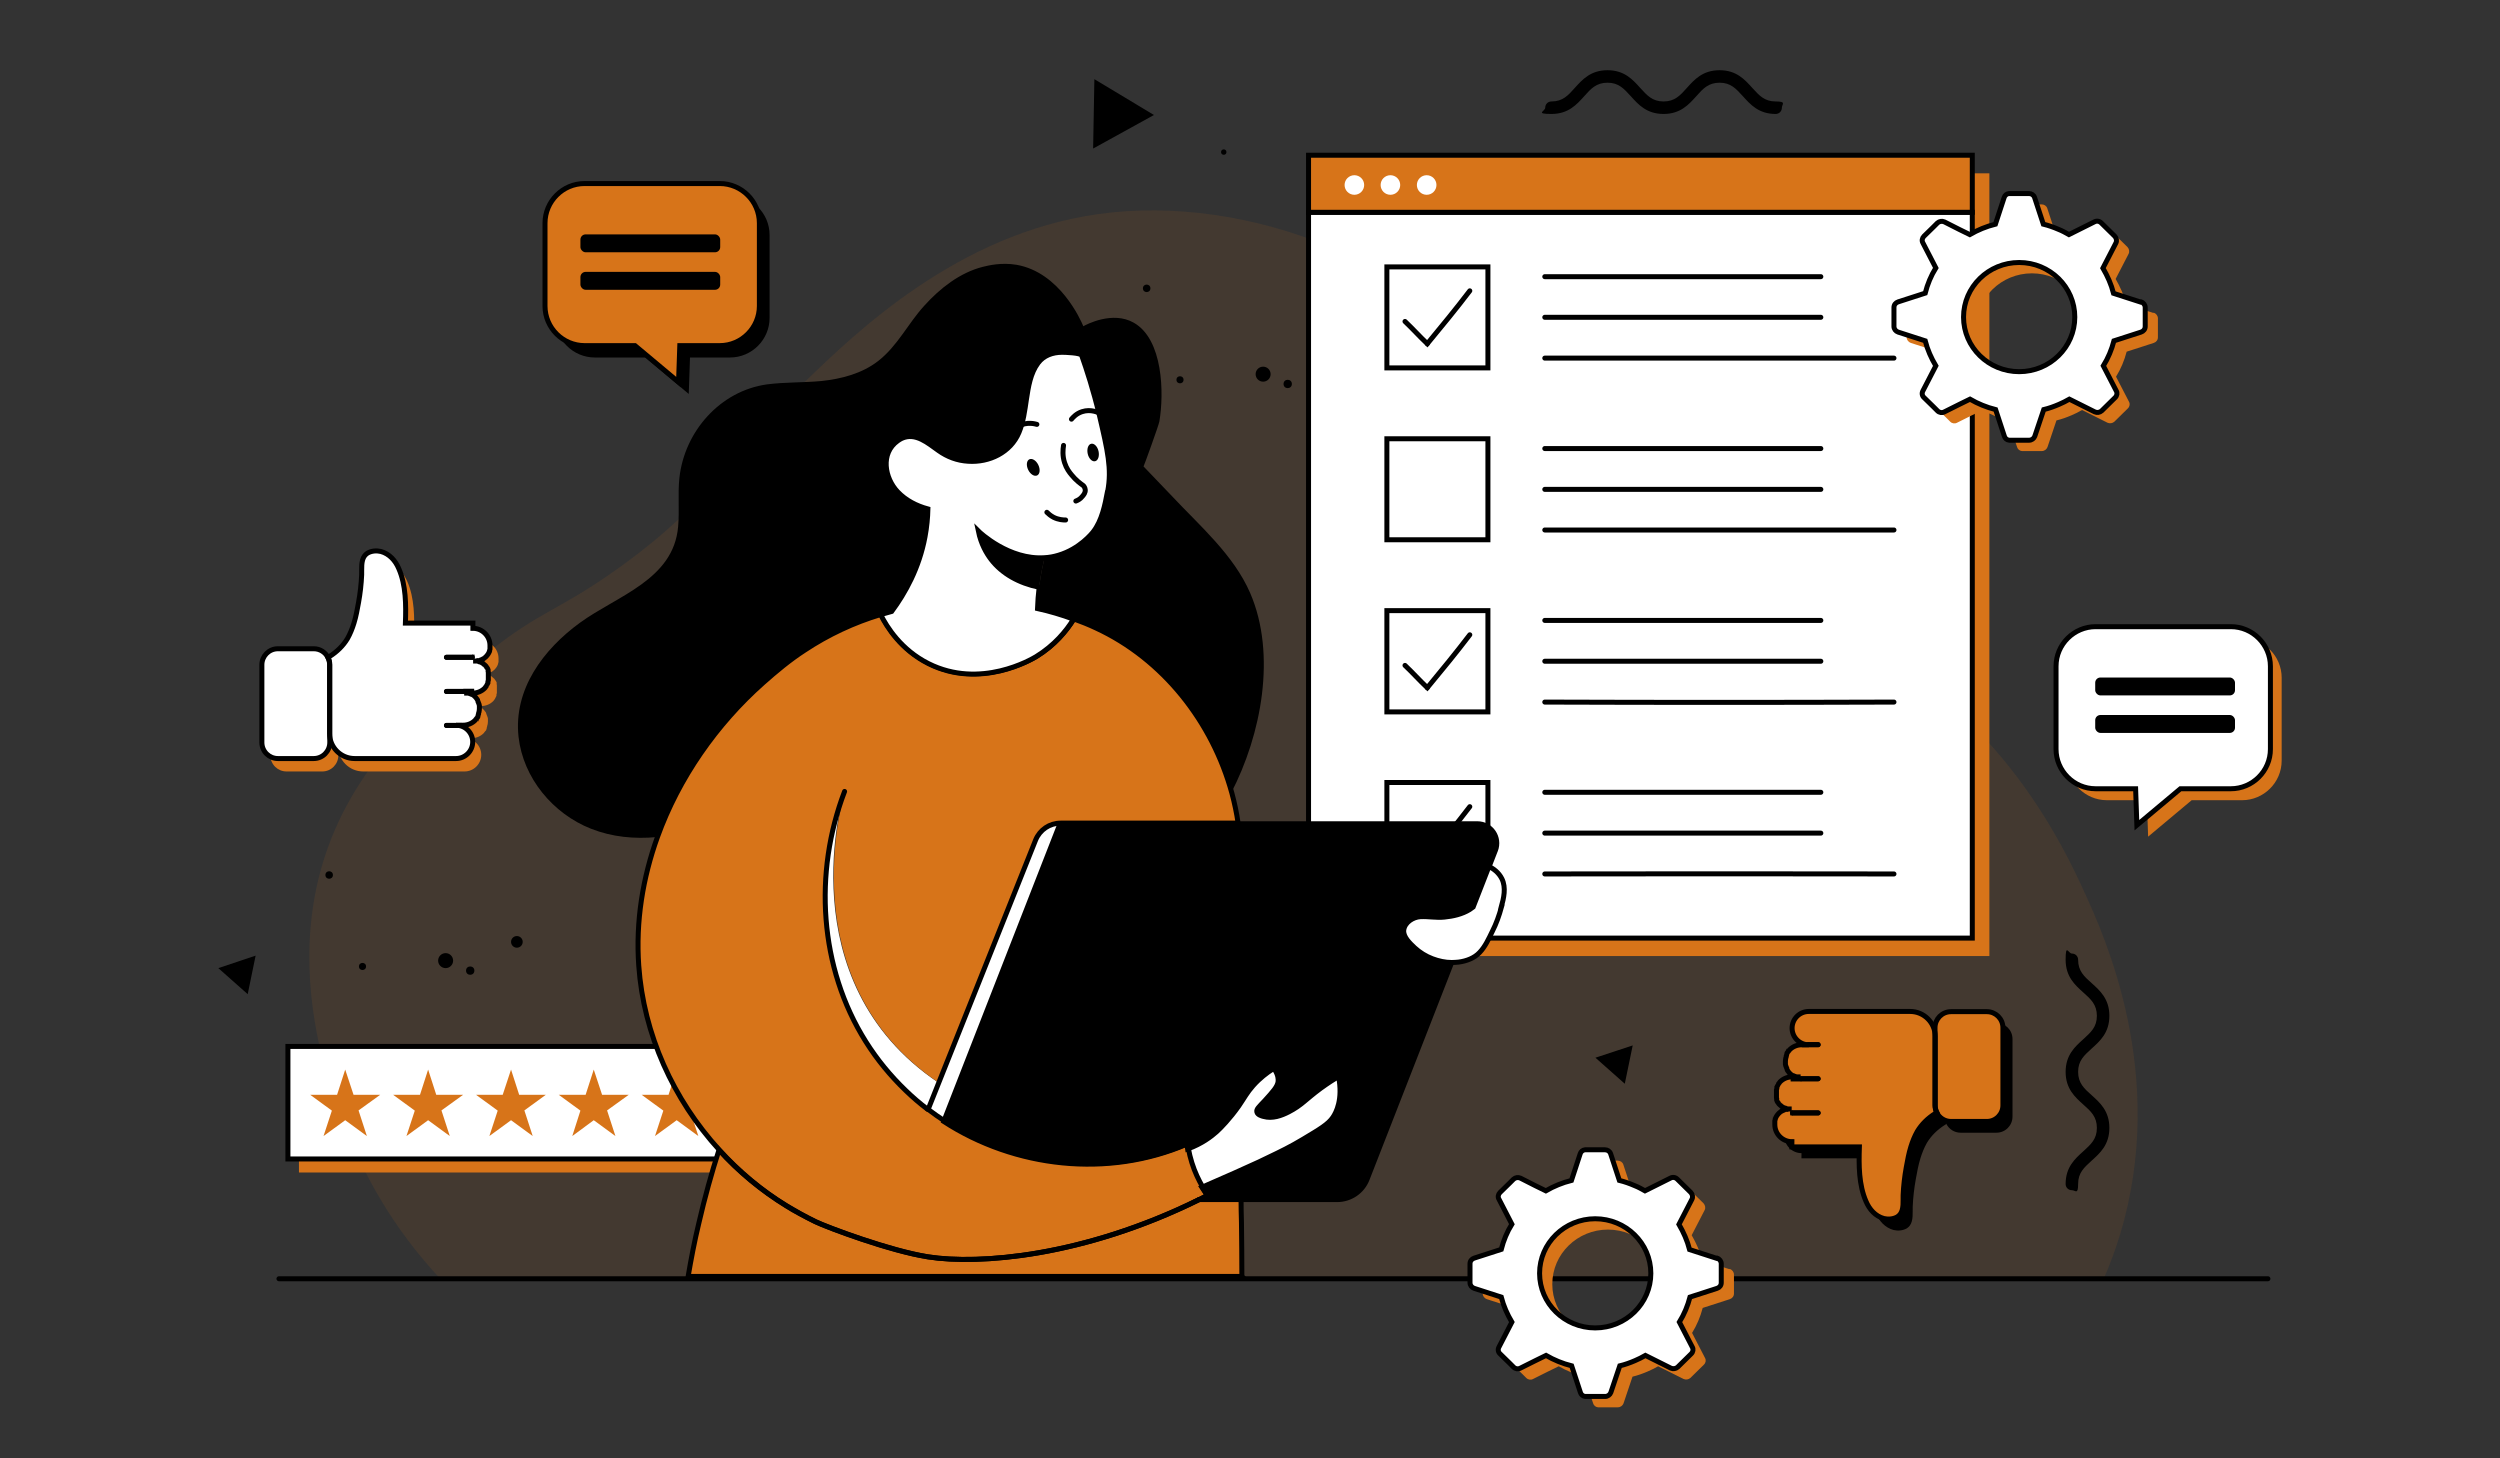
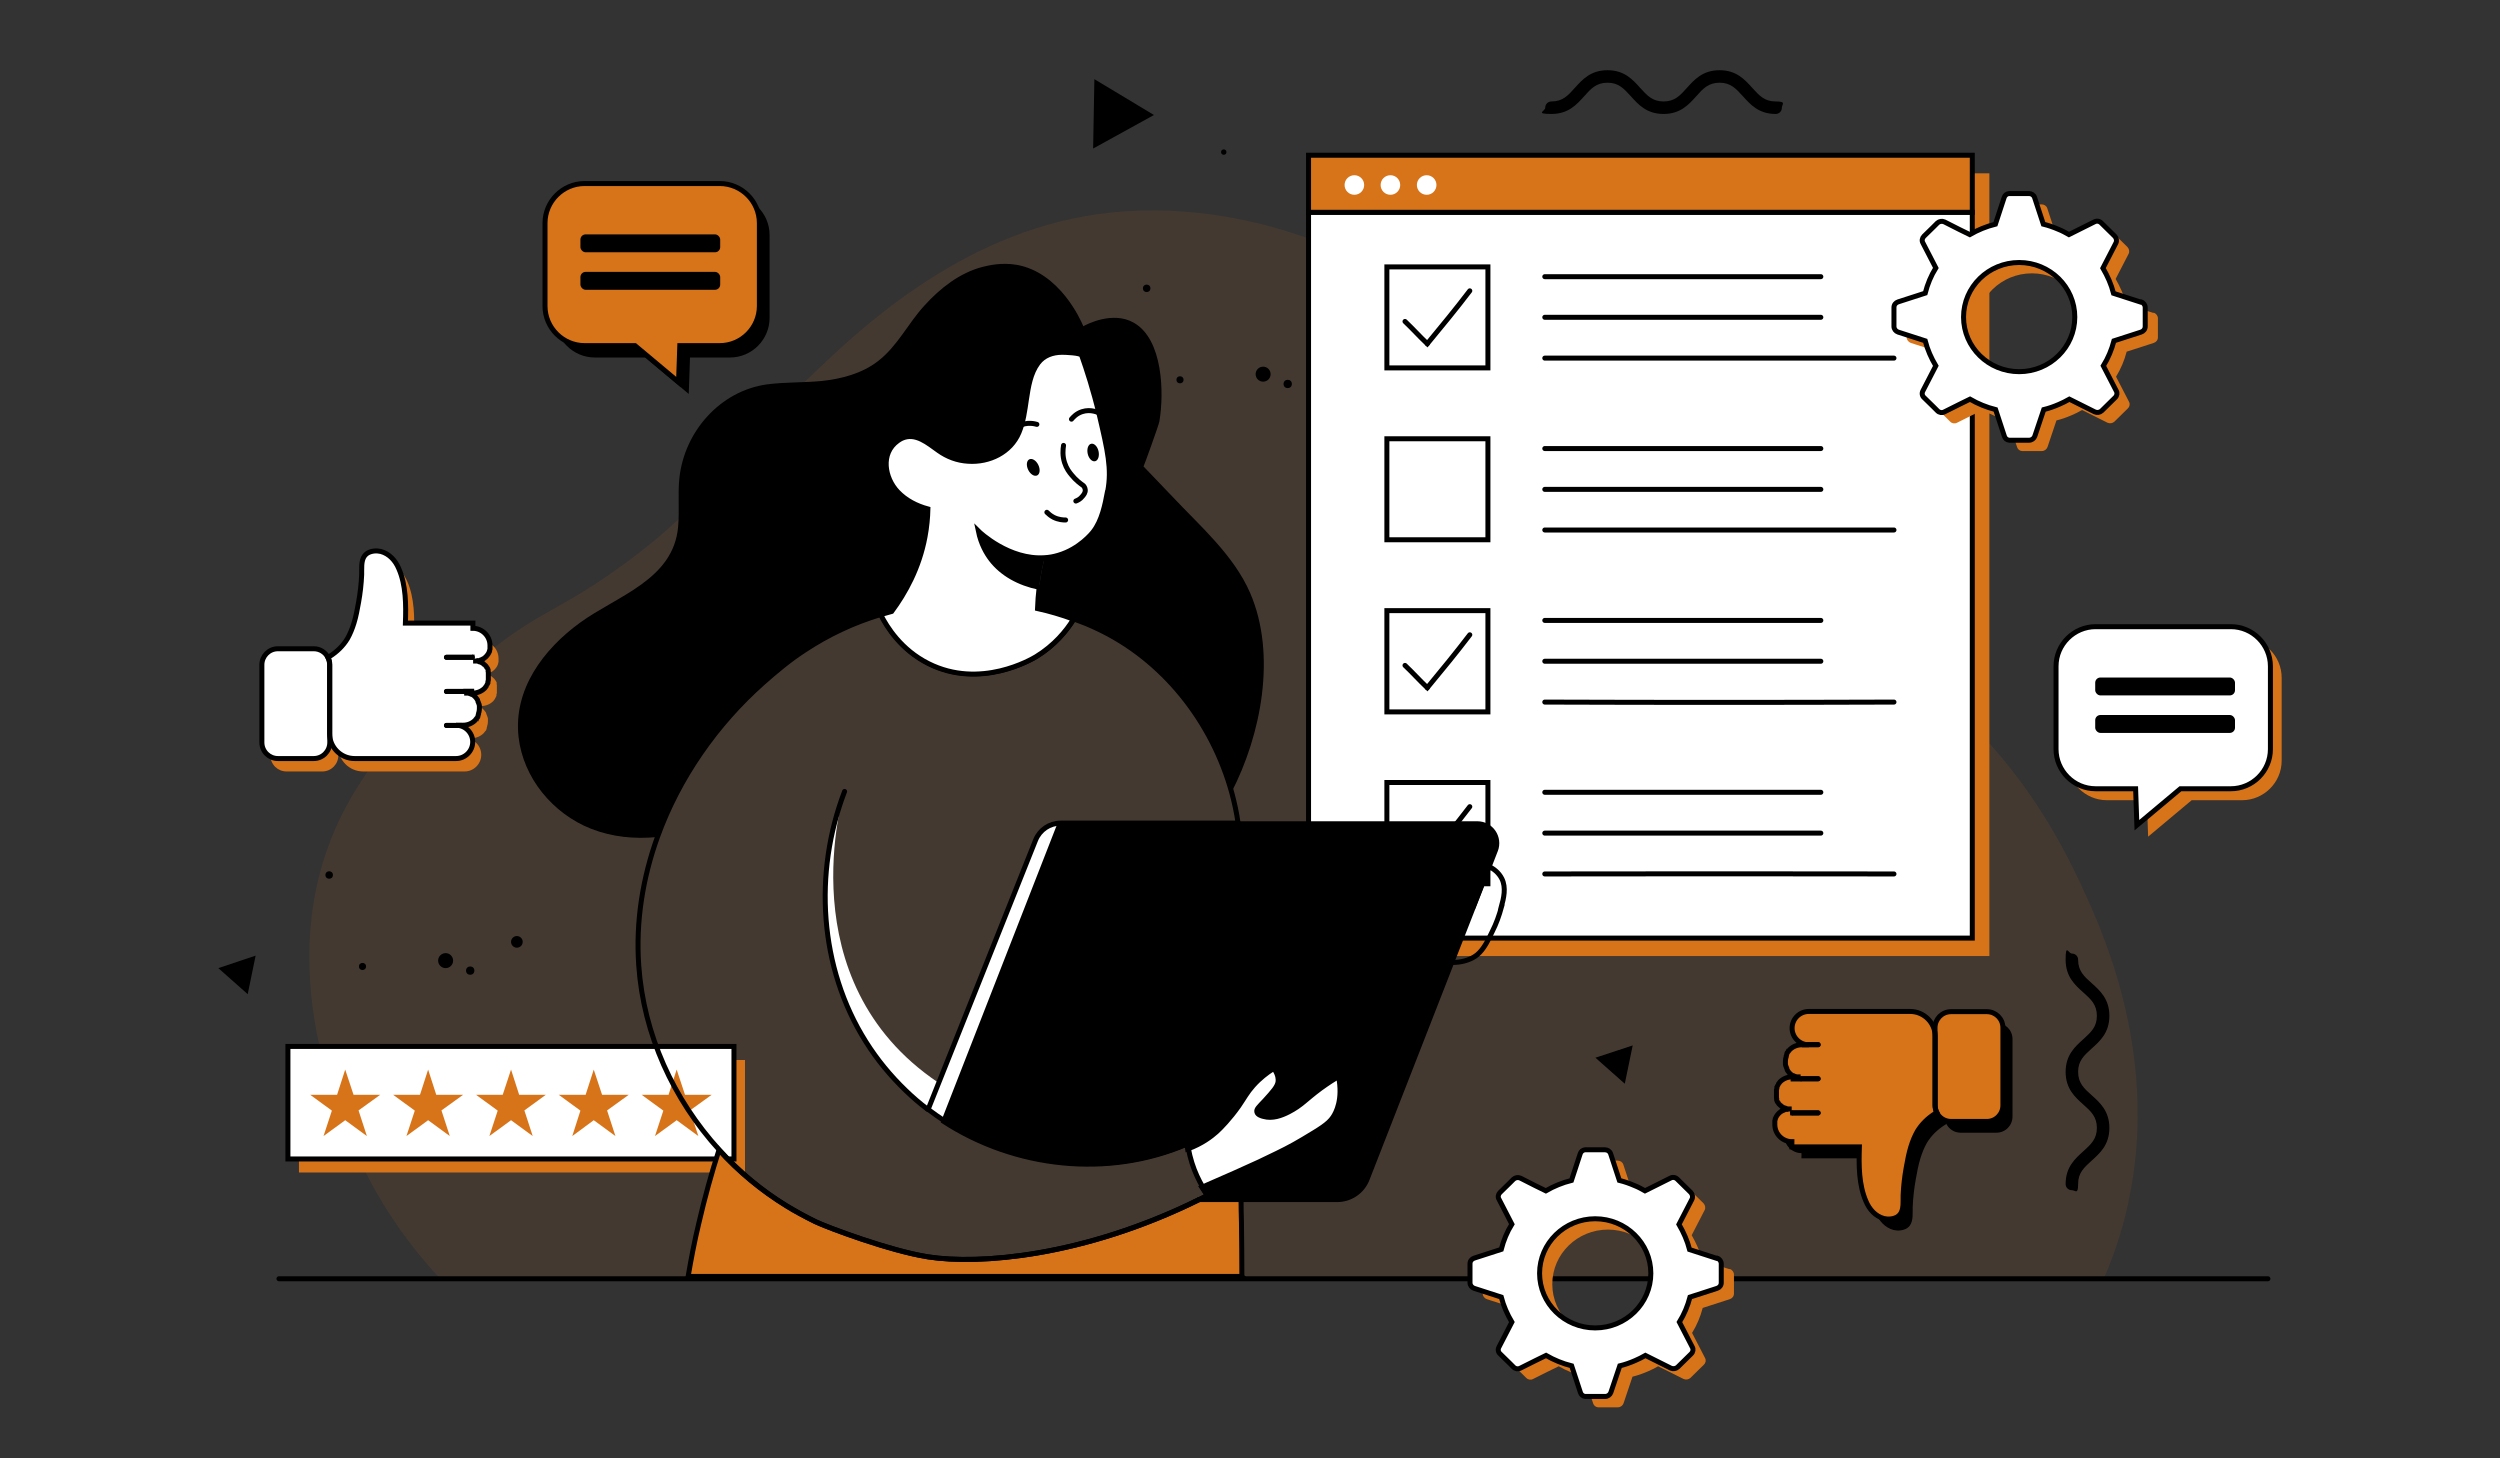
<svg xmlns="http://www.w3.org/2000/svg" version="1.1" viewBox="0 0 1200 700">
  <rect x="0" y="0" width="1200" height="700" fill="#333333" stroke="none" />
  <defs>
    <style> .cls-1 { fill: none; stroke: #000; stroke-linecap: round; stroke-miterlimit: 10; stroke-width: 2.4px; } .cls-2 { opacity: .1; } .cls-2, .cls-3 { fill: #d77419; } .cls-4 { fill: #fff; } </style>
  </defs>
  <g>
    <g id="Layer_1">
      <g>
        <path class="cls-2" d="M1017.6,592.6c-2.2,7.4-4.9,14.5-7.8,21.2H211.3c-10.3-11.1-20.4-24-29.3-39.2-9.6-16.3-54.8-98.2-21.4-175.9,17.3-40.4,50.4-66.9,72.9-84.9,26.2-21,34.5-20.4,63.5-41.2,46.6-33.4,55.6-56.7,89.2-89.2,24.9-24.1,73.5-71.1,140.7-80.6,72.4-10.3,157.7,24,199,83.2,26.9,38.7,18.4,63.8,51.5,90.1,35.9,28.4,61.7,11.3,111.5,32.6,70.6,30.1,102.9,100.4,111.5,119.3,9.6,21,40.4,88,17.2,164.7Z" />
        <circle cx="555.6" cy="239.9" r="3.2" />
        <circle cx="632.4" cy="232.9" r="5.1" />
        <circle cx="606.3" cy="179.6" r="3.6" />
        <circle cx="640.5" cy="170.6" r="2.8" />
        <circle cx="550.4" cy="138.4" r="1.8" />
        <circle cx="587.4" cy="73" r="1.3" />
        <circle cx="663.8" cy="89.8" r="1.1" />
        <circle cx="618.1" cy="184.3" r="2" />
        <circle cx="566.4" cy="182.3" r="1.7" />
        <circle cx="163.2" cy="521.5" r="3.2" />
        <circle cx="240" cy="514.5" r="5.1" />
        <circle cx="213.9" cy="461.1" r="3.6" />
        <circle cx="248.1" cy="452.1" r="2.8" />
        <circle cx="158" cy="420" r="1.8" />
        <circle cx="195" cy="354.5" r="1.3" />
        <circle cx="271.4" cy="371.4" r="1.1" />
        <circle cx="225.7" cy="465.9" r="2" />
        <circle cx="174" cy="463.9" r="1.7" />
        <polyline class="cls-1" points="1088.6 613.8 424.5 613.8 133.9 613.8" />
        <polygon class="cls-3" points="636.3 83.2 636.3 110.6 636.3 458.9 954.9 458.9 954.9 110.6 954.9 83.2 636.3 83.2" />
        <rect class="cls-4" x="628.1" y="101.9" width="318.6" height="348.4" />
        <rect class="cls-4" x="628.1" y="101.9" width="318.6" height="348.4" />
        <rect class="cls-1" x="628.1" y="101.9" width="318.6" height="348.4" />
        <rect class="cls-3" x="628.1" y="74.5" width="318.6" height="27.4" />
        <rect class="cls-1" x="628.1" y="74.5" width="318.6" height="27.4" />
        <circle class="cls-4" cx="650.1" cy="88.8" r="4.7" />
        <circle class="cls-4" cx="667.4" cy="88.8" r="4.7" />
        <circle class="cls-4" cx="684.8" cy="88.8" r="4.7" />
        <polygon class="cls-1" points="703.1 128.1 693.2 128.1 686.6 128.1 676.7 128.1 665.7 128.1 665.7 139.1 665.7 165.5 665.7 176.6 676.7 176.6 686.6 176.6 693.2 176.6 703.1 176.6 714.2 176.6 714.2 165.5 714.2 139.1 714.2 128.1 703.1 128.1" />
        <path class="cls-1" d="M685.1,165s0,0,0,0" />
        <path class="cls-1" d="M705.5,139.6c-6.7,8.8-13.3,16.8-20.4,25.4-3.7-3.5-7-7.2-10.7-10.7" />
        <line class="cls-1" x1="741.5" y1="132.8" x2="874" y2="132.8" />
        <line class="cls-1" x1="741.5" y1="152.3" x2="874" y2="152.3" />
        <path class="cls-1" d="M741.5,171.9c55.7,0,111.6,0,167.6,0" />
        <polygon class="cls-1" points="703.1 210.6 693.2 210.6 686.6 210.6 676.7 210.6 665.7 210.6 665.7 221.7 665.7 248.1 665.7 259.1 676.7 259.1 686.6 259.1 693.2 259.1 703.1 259.1 714.2 259.1 714.2 248.1 714.2 221.7 714.2 210.6 703.1 210.6" />
        <line class="cls-1" x1="741.5" y1="215.3" x2="874" y2="215.3" />
        <line class="cls-1" x1="741.5" y1="234.9" x2="874" y2="234.9" />
        <path class="cls-1" d="M741.5,254.4c55.7,0,111.6,0,167.6,0" />
        <polygon class="cls-1" points="703.1 293.1 693.2 293.1 686.6 293.1 676.7 293.1 665.7 293.1 665.7 304.2 665.7 330.6 665.7 341.7 676.7 341.7 686.6 341.7 693.2 341.7 703.1 341.7 714.2 341.7 714.2 330.6 714.2 304.2 714.2 293.1 703.1 293.1" />
        <path class="cls-1" d="M685.1,330.1s0,0,0,0" />
        <path class="cls-1" d="M705.5,304.7c-6.7,8.8-13.3,16.8-20.4,25.4-3.7-3.5-7-7.2-10.7-10.7" />
        <line class="cls-1" x1="741.5" y1="297.8" x2="874" y2="297.8" />
        <line class="cls-1" x1="741.5" y1="317.4" x2="874" y2="317.4" />
        <path class="cls-1" d="M741.5,337c55.7.2,111.6.2,167.6,0" />
        <polygon class="cls-1" points="703.1 375.6 693.2 375.6 686.6 375.6 676.7 375.6 665.7 375.6 665.7 386.7 665.7 413.1 665.7 424.2 676.7 424.2 686.6 424.2 693.2 424.2 703.1 424.2 714.2 424.2 714.2 413.1 714.2 386.7 714.2 375.6 703.1 375.6" />
        <path class="cls-1" d="M685.1,412.6s0,0,0,0" />
        <path class="cls-1" d="M705.5,387.2c-6.7,8.8-13.3,16.8-20.4,25.4-3.7-3.5-7-7.2-10.7-10.7" />
        <line class="cls-1" x1="741.5" y1="380.3" x2="874" y2="380.3" />
        <line class="cls-1" x1="741.5" y1="399.9" x2="874" y2="399.9" />
        <path class="cls-1" d="M741.5,419.5c55.7-.1,111.6-.1,167.6,0" />
        <path class="cls-3" d="M1033.6,150.2l-13-4.2c-1.1-4.3-2.9-8.3-5.1-12.1l6.2-12c.6-1.1.3-2.4-.5-3.3l-6.5-6.4c-.9-.9-2.2-1.1-3.3-.5l-4.8,2.4-7.4,3.7c-1.6-.9-3.2-1.8-5-2.5-2.3-1-4.8-1.9-7.3-2.5l-4.2-12.8c-.4-1.2-1.5-1.9-2.7-1.9h-9.2c-.1,0-.3,0-.4,0-1.1.1-2,.9-2.3,1.9l-4.2,12.8c-4.4,1.1-8.5,2.8-12.3,5l-5.1-2.5-7.1-3.6c-1.1-.5-2.4-.3-3.3.5l-1.9,1.9-4.6,4.5c-.9.9-1.1,2.2-.5,3.2l6.2,12c-2.3,3.7-4,7.8-5.1,12.1l-13,4.2c-1.2.4-2,1.4-2,2.7v9.1c0,1.2.8,2.3,2,2.7l13,4.2c1.1,4.3,2.9,8.3,5.1,12l-6.2,12c-.6,1.1-.4,2.4.5,3.2l4.6,4.5,1.9,1.9c.9.9,2.2,1.1,3.3.5l7.2-3.6,5.1-2.5c3.8,2.2,7.9,3.9,12.3,5l4.2,12.8c.3,1,1.2,1.8,2.3,1.9.1,0,.3,0,.4,0h9.2c1.2,0,2.3-.8,2.7-1.9l4.3-12.8c2.5-.6,5-1.5,7.3-2.5,1.7-.7,3.4-1.6,5-2.5l7.4,3.7,4.8,2.4c1.1.5,2.4.3,3.3-.5l6.5-6.4c.9-.9,1.1-2.2.5-3.2l-6.2-12c2.3-3.7,4-7.8,5.1-12l13-4.2c1.2-.4,2-1.4,2-2.7v-9.1c0-1.2-.8-2.3-2-2.7ZM975.3,183.6c-14.7,0-26.7-11.7-26.7-26.2s12-26.2,26.7-26.2,26.7,11.7,26.7,26.2-12,26.2-26.7,26.2Z" />
        <path class="cls-4" d="M1027.5,145l-13-4.2c-1.1-4.3-2.9-8.3-5.1-12.1l6.2-12c.6-1.1.3-2.4-.5-3.3l-6.5-6.4c-.9-.9-2.2-1.1-3.3-.5l-4.8,2.4-7.4,3.7c-1.6-.9-3.2-1.8-5-2.5-2.3-1-4.8-1.9-7.3-2.5l-4.2-12.8c-.4-1.2-1.5-1.9-2.7-1.9h-9.2c-.1,0-.3,0-.4,0-1.1.1-2,.9-2.3,1.9l-4.2,12.8c-4.4,1.1-8.5,2.8-12.3,5l-5.1-2.5-7.1-3.6c-1.1-.5-2.4-.3-3.3.5l-1.9,1.9-4.6,4.5c-.9.9-1.1,2.2-.5,3.2l6.2,12c-2.3,3.7-4,7.8-5.1,12.1l-13,4.2c-1.2.4-2,1.4-2,2.7v9.1c0,1.2.8,2.3,2,2.7l13,4.2c1.1,4.3,2.9,8.3,5.1,12l-6.2,12c-.6,1.1-.4,2.4.5,3.2l4.6,4.5,1.9,1.9c.9.9,2.2,1.1,3.3.5l7.2-3.6,5.1-2.5c3.8,2.2,7.9,3.9,12.3,5l4.2,12.8c.3,1,1.2,1.8,2.3,1.9.1,0,.3,0,.4,0h9.2c1.2,0,2.3-.8,2.7-1.9l4.3-12.8c2.5-.6,5-1.5,7.3-2.5,1.7-.7,3.4-1.6,5-2.5l7.4,3.7,4.8,2.4c1.1.5,2.4.3,3.3-.5l6.5-6.4c.9-.9,1.1-2.2.5-3.2l-6.2-12c2.3-3.7,4-7.8,5.1-12l13-4.2c1.2-.4,2-1.4,2-2.7v-9.1c0-1.2-.8-2.3-2-2.7ZM969.2,178.4c-14.7,0-26.7-11.7-26.7-26.2s12-26.2,26.7-26.2,26.7,11.7,26.7,26.2-12,26.2-26.7,26.2Z" />
        <path class="cls-1" d="M1027.5,145l-13-4.2c-1.1-4.3-2.9-8.3-5.1-12.1l6.2-12c.6-1.1.3-2.4-.5-3.3l-6.5-6.4c-.9-.9-2.2-1.1-3.3-.5l-4.8,2.4-7.4,3.7c-1.6-.9-3.2-1.8-5-2.5-2.3-1-4.8-1.9-7.3-2.5l-4.2-12.8c-.4-1.2-1.5-1.9-2.7-1.9h-9.2c-.1,0-.3,0-.4,0-1.1.1-2,.9-2.3,1.9l-4.2,12.8c-4.4,1.1-8.5,2.8-12.3,5l-5.1-2.5-7.1-3.6c-1.1-.5-2.4-.3-3.3.5l-1.9,1.9-4.6,4.5c-.9.9-1.1,2.2-.5,3.2l6.2,12c-2.3,3.7-4,7.8-5.1,12.1l-13,4.2c-1.2.4-2,1.4-2,2.7v9.1c0,1.2.8,2.3,2,2.7l13,4.2c1.1,4.3,2.9,8.3,5.1,12l-6.2,12c-.6,1.1-.4,2.4.5,3.2l4.6,4.5,1.9,1.9c.9.9,2.2,1.1,3.3.5l7.2-3.6,5.1-2.5c3.8,2.2,7.9,3.9,12.3,5l4.2,12.8c.3,1,1.2,1.8,2.3,1.9.1,0,.3,0,.4,0h9.2c1.2,0,2.3-.8,2.7-1.9l4.3-12.8c2.5-.6,5-1.5,7.3-2.5,1.7-.7,3.4-1.6,5-2.5l7.4,3.7,4.8,2.4c1.1.5,2.4.3,3.3-.5l6.5-6.4c.9-.9,1.1-2.2.5-3.2l-6.2-12c2.3-3.7,4-7.8,5.1-12l13-4.2c1.2-.4,2-1.4,2-2.7v-9.1c0-1.2-.8-2.3-2-2.7ZM969.2,178.4c-14.7,0-26.7-11.7-26.7-26.2s12-26.2,26.7-26.2,26.7,11.7,26.7,26.2-12,26.2-26.7,26.2Z" />
        <polygon points="525.3 38 524.7 71.3 553.9 55.2 525.3 38" />
        <polygon points="783.7 501.8 765.8 507.7 779.9 520.2 783.7 501.8" />
        <polygon points="122.7 458.7 104.8 464.7 118.9 477.2 122.7 458.7" />
        <path d="M994.5,571.3c-1.7,0-3-1.3-3-3,0-8.1,4.5-12.1,8.5-15.7,3.6-3.3,6.5-5.8,6.5-11.2s-2.9-8-6.5-11.2c-4-3.6-8.5-7.6-8.5-15.7s4.5-12.1,8.5-15.7c3.6-3.3,6.5-5.8,6.5-11.2s-2.9-8-6.5-11.2c-4-3.6-8.5-7.6-8.5-15.7s1.3-3,3-3,3,1.3,3,3c0,5.4,2.9,8,6.5,11.2,4,3.6,8.5,7.6,8.5,15.7s-4.5,12.1-8.5,15.7c-3.6,3.3-6.5,5.8-6.5,11.2s2.9,8,6.5,11.2c4,3.6,8.5,7.6,8.5,15.7s-4.5,12.1-8.5,15.7c-3.6,3.3-6.5,5.8-6.5,11.2s-1.3,3-3,3Z" />
        <path d="M852.3,54.7c-8.1,0-12.1-4.5-15.7-8.5-3.3-3.6-5.8-6.5-11.2-6.5s-8,2.9-11.2,6.5c-3.6,4-7.6,8.5-15.7,8.5s-12.1-4.5-15.7-8.5c-3.3-3.6-5.8-6.5-11.2-6.5s-8,2.9-11.2,6.5c-3.6,4-7.6,8.5-15.7,8.5s-3-1.3-3-3,1.3-3,3-3c5.4,0,8-2.9,11.2-6.5,3.6-4,7.6-8.5,15.7-8.5s12.1,4.5,15.7,8.5c3.3,3.6,5.8,6.5,11.2,6.5s8-2.9,11.2-6.5c3.6-4,7.6-8.5,15.7-8.5s12.1,4.5,15.7,8.5c3.3,3.6,5.8,6.5,11.2,6.5s3,1.3,3,3-1.3,3-3,3Z" />
        <path class="cls-3" d="M830.1,609.2l-13-4.2c-1.1-4.3-2.9-8.3-5.1-12.1l6.2-12c.6-1.1.3-2.4-.5-3.3l-6.5-6.4c-.9-.9-2.2-1.1-3.3-.5l-4.8,2.4-7.4,3.7c-1.6-.9-3.2-1.8-5-2.5-2.3-1-4.8-1.9-7.3-2.5l-4.2-12.8c-.4-1.2-1.5-1.9-2.7-1.9h-9.2c-.1,0-.3,0-.4,0-1.1.1-2,.9-2.3,1.9l-4.2,12.8c-4.4,1.1-8.5,2.8-12.3,5l-5.1-2.5-7.1-3.6c-1.1-.5-2.4-.3-3.3.5l-1.9,1.9-4.6,4.5c-.9.9-1.1,2.2-.5,3.2l6.2,12c-2.3,3.7-4,7.8-5.1,12.1l-13,4.2c-1.2.4-2,1.4-2,2.7v9.1c0,1.2.8,2.3,2,2.7l13,4.2c1.1,4.3,2.9,8.3,5.1,12l-6.2,12c-.6,1.1-.4,2.4.5,3.2l4.6,4.5,1.9,1.9c.9.9,2.2,1.1,3.3.5l7.2-3.6,5.1-2.5c3.8,2.2,7.9,3.9,12.3,5l4.2,12.8c.3,1,1.2,1.8,2.3,1.9.1,0,.3,0,.4,0h9.2c1.2,0,2.3-.8,2.7-1.9l4.3-12.8c2.5-.6,5-1.5,7.3-2.5,1.7-.7,3.4-1.6,5-2.5l7.4,3.7,4.8,2.4c1.1.5,2.4.3,3.3-.5l6.5-6.4c.9-.9,1.1-2.2.5-3.2l-6.2-12c2.3-3.7,4-7.8,5.1-12l13-4.2c1.2-.4,2-1.4,2-2.7v-9.1c0-1.2-.8-2.3-2-2.7ZM771.8,642.6c-14.7,0-26.7-11.7-26.7-26.2s12-26.2,26.7-26.2,26.7,11.7,26.7,26.2-12,26.2-26.7,26.2Z" />
        <path class="cls-4" d="M824,604l-13-4.2c-1.1-4.3-2.9-8.3-5.1-12.1l6.2-12c.6-1.1.3-2.4-.5-3.3l-6.5-6.4c-.9-.9-2.2-1.1-3.3-.5l-4.8,2.4-7.4,3.7c-1.6-.9-3.2-1.8-5-2.5-2.3-1-4.8-1.9-7.3-2.5l-4.2-12.8c-.4-1.2-1.5-1.9-2.7-1.9h-9.2c-.1,0-.3,0-.4,0-1.1.1-2,.9-2.3,1.9l-4.2,12.8c-4.4,1.1-8.5,2.8-12.3,5l-5.1-2.5-7.1-3.6c-1.1-.5-2.4-.3-3.3.5l-1.9,1.9-4.6,4.5c-.9.9-1.1,2.2-.5,3.2l6.2,12c-2.3,3.7-4,7.8-5.1,12.1l-13,4.2c-1.2.4-2,1.4-2,2.7v9.1c0,1.2.8,2.3,2,2.7l13,4.2c1.1,4.3,2.9,8.3,5.1,12l-6.2,12c-.6,1.1-.4,2.4.5,3.2l4.6,4.5,1.9,1.9c.9.9,2.2,1.1,3.3.5l7.2-3.6,5.1-2.5c3.8,2.2,7.9,3.9,12.3,5l4.2,12.8c.3,1,1.2,1.8,2.3,1.9.1,0,.3,0,.4,0h9.2c1.2,0,2.3-.8,2.7-1.9l4.3-12.8c2.5-.6,5-1.5,7.3-2.5,1.7-.7,3.4-1.6,5-2.5l7.4,3.7,4.8,2.4c1.1.5,2.4.3,3.3-.5l6.5-6.4c.9-.9,1.1-2.2.5-3.2l-6.2-12c2.3-3.7,4-7.8,5.1-12l13-4.2c1.2-.4,2-1.4,2-2.7v-9.1c0-1.2-.8-2.3-2-2.7ZM765.7,637.4c-14.7,0-26.7-11.7-26.7-26.2s12-26.2,26.7-26.2,26.7,11.7,26.7,26.2-12,26.2-26.7,26.2Z" />
        <path class="cls-1" d="M824,604l-13-4.2c-1.1-4.3-2.9-8.3-5.1-12.1l6.2-12c.6-1.1.3-2.4-.5-3.3l-6.5-6.4c-.9-.9-2.2-1.1-3.3-.5l-4.8,2.4-7.4,3.7c-1.6-.9-3.2-1.8-5-2.5-2.3-1-4.8-1.9-7.3-2.5l-4.2-12.8c-.4-1.2-1.5-1.9-2.7-1.9h-9.2c-.1,0-.3,0-.4,0-1.1.1-2,.9-2.3,1.9l-4.2,12.8c-4.4,1.1-8.5,2.8-12.3,5l-5.1-2.5-7.1-3.6c-1.1-.5-2.4-.3-3.3.5l-1.9,1.9-4.6,4.5c-.9.9-1.1,2.2-.5,3.2l6.2,12c-2.3,3.7-4,7.8-5.1,12.1l-13,4.2c-1.2.4-2,1.4-2,2.7v9.1c0,1.2.8,2.3,2,2.7l13,4.2c1.1,4.3,2.9,8.3,5.1,12l-6.2,12c-.6,1.1-.4,2.4.5,3.2l4.6,4.5,1.9,1.9c.9.9,2.2,1.1,3.3.5l7.2-3.6,5.1-2.5c3.8,2.2,7.9,3.9,12.3,5l4.2,12.8c.3,1,1.2,1.8,2.3,1.9.1,0,.3,0,.4,0h9.2c1.2,0,2.3-.8,2.7-1.9l4.3-12.8c2.5-.6,5-1.5,7.3-2.5,1.7-.7,3.4-1.6,5-2.5l7.4,3.7,4.8,2.4c1.1.5,2.4.3,3.3-.5l6.5-6.4c.9-.9,1.1-2.2.5-3.2l-6.2-12c2.3-3.7,4-7.8,5.1-12l13-4.2c1.2-.4,2-1.4,2-2.7v-9.1c0-1.2-.8-2.3-2-2.7ZM765.7,637.4c-14.7,0-26.7-11.7-26.7-26.2s12-26.2,26.7-26.2,26.7,11.7,26.7,26.2-12,26.2-26.7,26.2Z" />
        <rect class="cls-3" x="143.5" y="508.8" width="214.1" height="54" />
        <rect class="cls-4" x="138.2" y="502.3" width="214.1" height="54" />
        <rect class="cls-1" x="138.2" y="502.3" width="214.1" height="54" />
        <polygon class="cls-3" points="172.1 533 176.1 545.3 165.7 537.7 155.3 545.3 159.3 533.1 148.9 525.5 161.8 525.5 165.7 513.4 169.7 525.5 182.5 525.5 172.1 533" />
        <polygon class="cls-3" points="211.9 533 215.9 545.3 205.5 537.7 195.1 545.3 199.1 533.1 188.7 525.5 201.6 525.5 205.5 513.4 209.4 525.5 222.3 525.5 211.9 533" />
        <polygon class="cls-3" points="251.7 533 255.7 545.3 245.3 537.7 234.9 545.3 238.9 533.1 228.5 525.5 241.3 525.5 245.3 513.4 249.2 525.5 262 525.5 251.7 533" />
        <polygon class="cls-3" points="291.4 533 295.4 545.3 285 537.7 274.7 545.3 278.6 533.1 268.2 525.5 281.1 525.5 285 513.4 289 525.5 301.8 525.5 291.4 533" />
        <polygon class="cls-3" points="331.2 533 335.2 545.3 324.8 537.7 314.4 545.3 318.4 533.1 308 525.5 320.9 525.5 324.8 513.4 328.8 525.5 341.6 525.5 331.2 533" />
        <path class="cls-4" d="M640,536.3c-2.3,3.4-6.3,5.8-14.3,10.5-6,3.5-10.7,5.8-16.8,8.8-1.3.6-5.1,2.5-16.3,7.5-4,1.8-9.2,4.1-15.5,6.8-1.9-3.3-3.8-7.2-5.2-11.7-.7-2.3-1.3-4.7-1.7-6.9,7-2.6,11.4-6,13.8-8.2,2-1.8,6.4-6.2,10.7-12.4,2.9-4.1,3.9-6.4,6.9-9.8,3.3-3.7,6.7-6.2,9.2-7.8.4-.2.9-.1,1.2.2,1.6,2.5,1.8,4.4,1.6,5.6-.3,2.5-2.3,4.8-6.4,9.2-2.7,2.9-4.2,4.2-3.8,5.5.4,1.3,2.3,1.9,3.2,2.1,4.3,1.1,8.6-.4,12.1-2.2,6.2-3.1,8-5.9,15.3-11.3,3.5-2.6,6.6-4.5,8.6-5.7,2.3,11.2-1.2,17.4-2.7,19.6Z" />
        <path d="M717.9,407.9l-3.1,8-7.6,19.5-10.4,26.6-40.6,104c-2.3,5.9-8,9.8-14.4,9.8h-66.3c1.3-.7,2.7-1.3,4-2-.8-1.2-1.7-2.5-2.6-3.9,6.2-2.7,11.5-5,15.5-6.8,11.2-5,15-6.8,16.3-7.5,6.1-2.9,10.8-5.2,16.8-8.8,8-4.8,12-7.1,14.3-10.5,1.5-2.2,4.9-8.5,2.7-19.6-2,1.2-5,3.1-8.6,5.7-7.3,5.4-9.1,8.1-15.3,11.3-3.5,1.8-7.8,3.4-12.1,2.2-.9-.2-2.9-.8-3.2-2.1-.4-1.4,1.1-2.6,3.8-5.5,4-4.4,6.1-6.7,6.4-9.2.1-1.2,0-3.1-1.6-5.6-.3-.4-.8-.5-1.2-.2-2.5,1.6-5.9,4.1-9.2,7.8-3,3.4-4.1,5.7-6.9,9.8-4.3,6.1-8.7,10.6-10.7,12.4-2.5,2.2-6.8,5.6-13.8,8.2-.1-.8-.3-1.5-.4-2.3-37.9,16.3-82.5,11.3-116.7-10.9l55.8-142.9h200.3c6.6,0,11.1,6.6,8.7,12.8Z" />
        <path class="cls-4" d="M508.9,395.2l-55.8,142.9c-2.7-1.7-5.3-3.6-7.8-5.5l51.6-129.3c2-4.9,6.7-8.1,12-8.1Z" />
        <path class="cls-4" d="M450.4,519.6l-5.2,12.9c-3.7-2.8-7.1-5.8-10.5-9-7.3-7-13.8-15-19.2-23.5-22.4-35.6-25.1-81.1-10.2-120.1-.4,1.2-27.7,90.8,45,139.7Z" />
-         <path class="cls-3" d="M577.1,569.9c.9,1.4,1.7,2.7,2.6,3.9-1.4.7-2.7,1.4-4,2h0c-55.7,27.5-105.8,31.3-130.1,27.5-18.3-2.9-48.5-14.2-54.1-16.9-2.6-1.3-5.2-2.6-7.7-4-2.1-1.2-4.2-2.4-6.2-3.6-12-7.3-22.8-16.4-32.3-26.8-22.1-24.2-36.4-55.6-38.7-88.5-1.5-21.1,1.9-42.1,9-61.8,10.2-28.3,28.2-54,50.6-73.9,6.3-5.6,12.9-11.1,20-15.7,11.3-7.5,23.7-13.3,36.7-17.2,3,6,9.8,16.9,22.9,23.5,25,12.5,49.6-2.1,51.7-3.3,8.8-5.4,14.4-12.3,18-18,3.6,1.3,7.1,2.7,10.5,4.3,32.3,14.9,56.1,45.2,65.3,79.3,1.3,4.8,2.3,9.6,3,14.5h-85.2c-5.3,0-10,3.2-12,8.1l-46.5,116.4c-72.7-49-45.4-138.5-45-139.7-14.9,39-12.2,84.5,10.2,120.1,5.4,8.6,11.9,16.5,19.2,23.5,3.3,3.2,6.8,6.2,10.5,9,2.5,1.9,5.2,3.8,7.8,5.5,34.2,22.2,78.8,27.1,116.7,10.9,0,.8.2,1.5.4,2.3.4,2.3,1,4.6,1.7,6.9,1.4,4.5,3.3,8.4,5.2,11.7Z" />
        <path class="cls-1" d="M575.6,575.8s0,0,0,0" />
        <path class="cls-1" d="M405.4,379.9c-14.9,39-12.2,84.5,10.2,120.1,5.4,8.6,11.9,16.5,19.2,23.5,3.3,3.2,6.8,6.2,10.5,9" />
        <path class="cls-1" d="M717.9,407.9l-3.1,8-7.6,19.5-10.4,26.6-40.6,104c-2.3,5.9-8,9.8-14.4,9.8h-66.3c1.3-.7,2.7-1.3,4-2-.8-1.2-1.7-2.5-2.6-3.9,6.2-2.7,11.5-5,15.5-6.8,11.2-5,15-6.8,16.3-7.5,6.1-2.9,10.8-5.2,16.8-8.8,8-4.8,12-7.1,14.3-10.5,1.5-2.2,4.9-8.5,2.7-19.6-2,1.2-5,3.1-8.6,5.7-7.3,5.4-9.1,8.1-15.3,11.3-3.5,1.8-7.8,3.4-12.1,2.2-.9-.2-2.9-.8-3.2-2.1-.4-1.4,1.1-2.6,3.8-5.5,4-4.4,6.1-6.7,6.4-9.2.1-1.2,0-3.1-1.6-5.6-.3-.4-.8-.5-1.2-.2-2.5,1.6-5.9,4.1-9.2,7.8-3,3.4-4.1,5.7-6.9,9.8-4.3,6.1-8.7,10.6-10.7,12.4-2.5,2.2-6.8,5.6-13.8,8.2-.1-.8-.3-1.5-.4-2.3-37.9,16.3-82.5,11.3-116.7-10.9l55.8-142.9h200.3c6.6,0,11.1,6.6,8.7,12.8Z" />
-         <path class="cls-4" d="M720.7,435.4c-1.1,4-2.5,8-4.4,11.7-1.7,3.5-3.4,7.3-6.1,10.1-2.5,2.7-6.3,4.1-10,4.6-1.1.1-2.3.2-3.4.2-3.1,0-6.3-.7-9.2-1.8-3.2-1.2-6.1-3-8.6-5.3-2.2-2.1-5.6-5.2-5.2-8.5.5-3.7,4.5-6.2,8-6.4,3.8-.2,7.6.6,11.5.2,4.2-.4,8.5-1.4,12.1-3.6.6-.4,1.2-.8,1.7-1.2l7.6-19.5c2.2,1.1,4.7,2.9,6.2,5.9,2.1,4.3.9,9.3-.3,13.6Z" />
        <path class="cls-1" d="M720.7,435.4c-1.1,4-2.5,8-4.4,11.7-1.7,3.5-3.4,7.3-6.1,10.1-2.5,2.7-6.3,4.1-10,4.6-1.1.1-2.3.2-3.4.2-3.1,0-6.3-.7-9.2-1.8-3.2-1.2-6.1-3-8.6-5.3-2.2-2.1-5.6-5.2-5.2-8.5.5-3.7,4.5-6.2,8-6.4,3.8-.2,7.6.6,11.5.2,4.2-.4,8.5-1.4,12.1-3.6.6-.4,1.2-.8,1.7-1.2l7.6-19.5c2.2,1.1,4.7,2.9,6.2,5.9,2.1,4.3.9,9.3-.3,13.6Z" />
        <path class="cls-3" d="M596.2,612.7h-265.9c1.4-8.2,3-16.7,5.1-25.4,2.9-12.6,6.2-24.4,9.7-35.3,9.4,10.4,20.3,19.4,32.3,26.8,2,1.3,4.1,2.5,6.2,3.6,2.5,1.4,5.1,2.7,7.7,4,5.6,2.7,35.8,14.1,54.1,16.9,24.3,3.8,74.5,0,130.1-27.5h20.2c0,3.7.1,7.3.2,11,.1,8.7.2,17.3.2,25.8Z" />
        <path class="cls-1" d="M577.1,569.9c.9,1.4,1.7,2.7,2.6,3.9-1.4.7-2.7,1.4-4,2h0c-55.7,27.5-105.8,31.3-130.1,27.5-18.3-2.9-48.5-14.2-54.1-16.9-2.6-1.3-5.2-2.6-7.7-4-2.1-1.2-4.2-2.4-6.2-3.6-12-7.3-22.8-16.4-32.3-26.8-22.1-24.2-36.4-55.6-38.7-88.5-1.5-21.1,1.9-42.1,9-61.8,10.2-28.3,28.2-54,50.6-73.9,6.3-5.6,12.9-11.1,20-15.7,11.3-7.5,23.7-13.3,36.7-17.2,3,6,9.8,16.9,22.9,23.5,25,12.5,49.6-2.1,51.7-3.3,8.8-5.4,14.4-12.3,18-18,3.6,1.3,7.1,2.7,10.5,4.3,32.3,14.9,56,45.2,65.3,79.3,1.3,4.8,2.3,9.6,3,14.4h-85.2c-5.3,0-10,3.2-12,8.1l-51.6,129.3c2.5,1.9,5.2,3.8,7.8,5.5,34.2,22.2,78.8,27.1,116.7,10.9,0,.8.2,1.5.4,2.3.4,2.3,1,4.6,1.7,6.9,1.4,4.5,3.3,8.4,5.2,11.7Z" />
        <path class="cls-1" d="M596.2,612.7h-265.9c1.4-8.2,3-16.7,5.1-25.4,2.9-12.6,6.2-24.4,9.7-35.3,9.4,10.4,20.3,19.4,32.3,26.8,2,1.3,4.1,2.5,6.2,3.6,2.5,1.4,5.1,2.7,7.7,4,5.6,2.7,35.8,14.1,54.1,16.9,24.3,3.8,74.5,0,130.1-27.5h20.2c0,3.7.1,7.3.2,11,.1,8.7.2,17.3.2,25.8Z" />
        <path d="M591.1,380.7c-9.3-34.1-33-64.3-65.3-79.3-3.4-1.6-7-3-10.5-4.3-5.7-2.1-11.4-3.7-17.3-5.1.1-3.3.4-6.7.8-10.2,0-.8.2-1.5.3-2.3.6-4.2,1.4-8.2,2.3-11.9,2.2-.1,4.4-.5,6.7-1.2,10.1-3,16.1-10.6,16.7-11.3,4.1-5.3,5.6-12.8,6.8-19.3,2-10.7,0-19.5-4-36.5-2.9-12.1-6-21.9-8.5-28.7-.5-1.3-8.2-1.5-9.4-1.5-4.4,0-8.7,1.5-11.5,5.1-3.7,4.9-4.7,11.5-5.6,17.4-.8,5.4-1.4,10.9-3.6,16-4,9.6-14.3,14.5-24.4,13.8-5.2-.4-10-2.2-14.2-5.1-5-3.6-11-8.9-17.6-5.9-.7.3-1.4.7-2,1.2-8.4,6-6.2,17.9,0,24.5,3.8,4.1,9,6.7,14.5,8.2,0,4.2-.5,8.7-1.4,13.4-2.8,15.1-9.5,27.1-16,35.8-1.8.5-3.5,1-5.3,1.5-12.9,3.9-25.3,9.7-36.7,17.2-7.1,4.7-13.6,10.1-20,15.7-22.4,19.8-40.4,45.5-50.6,73.9-10.7,1-21.5,0-31.6-4-18.3-7.2-32.6-24.4-34.8-44.1-2.5-22.8,11.9-42,29.5-54.8,17.9-13,44.9-20.6,47.1-46.1.7-7.8-.2-15.6.6-23.3,2.4-22.4,19.6-41.9,42.1-45,8.6-1.1,17.4-.8,26-1.6,9.7-1,19.6-3.6,27.3-9.6,9.3-7.2,14.4-18.1,22.2-26.6,7.5-8.3,17-15.8,28-18.6,2.8-.7,9-2.2,16.2-1,20.8,3.6,30.9,26.6,32.1,29.5,1.4-.8,14-7.5,24.2-1.7,14.1,8,14.6,33.8,12.3,47.4-.3,1.8-7.5,21.7-7.6,21.6,3.2,3.3,7.9,8.2,13.6,14.2,13.4,14.3,29.7,28.3,37.6,46.6,12.7,29.4,5.4,68-9.2,96Z" />
        <path d="M501.4,267.7c-.9,3.7-1.7,7.7-2.3,11.9-.1.8-.2,1.5-.3,2.3-9.7-2-17.8-6.5-23.1-13.4-2.2-2.9-4.8-7.3-6.1-13.6.7.7,14.8,14,31.8,12.8Z" />
        <path class="cls-4" d="M531.6,235.9c-1.2,6.5-2.7,14-6.8,19.3-.6.8-6.6,8.3-16.7,11.3-2.3.7-4.5,1.1-6.7,1.2-17,1.2-31.1-12.1-31.8-12.8,1.3,6.3,3.9,10.7,6.1,13.6,5.3,6.9,13.4,11.4,23.1,13.4-.4,3.5-.7,6.9-.8,10.2,5.9,1.3,11.6,3,17.3,5.1-3.5,5.7-9.2,12.6-18,18-2,1.2-26.7,15.9-51.7,3.3-13.1-6.6-19.9-17.5-22.9-23.5,1.7-.5,3.5-1,5.3-1.5,6.5-8.8,13.2-20.8,16-35.8.9-4.8,1.3-9.3,1.4-13.4-5.5-1.5-10.6-4.1-14.5-8.2-6.3-6.6-8.4-18.5,0-24.5.6-.4,1.3-.9,2-1.2,6.6-3,12.6,2.4,17.6,5.9,4.2,3,9,4.8,14.2,5.1,10.1.7,20.4-4.2,24.4-13.8,2.1-5,2.8-10.6,3.6-16,.9-5.9,1.9-12.5,5.6-17.4,2.7-3.6,7-5.1,11.5-5.1,1.2,0,9,.2,9.4,1.5,2.4,6.8,5.6,16.6,8.5,28.7,4,17.1,6,25.8,4,36.5Z" />
        <path class="cls-1" d="M531.6,235.9c-1.2,6.5-2.7,14-6.8,19.3-.6.8-6.6,8.3-16.7,11.3-2.3.7-4.5,1.1-6.7,1.2-17,1.2-31.1-12.1-31.8-12.8,1.3,6.3,3.9,10.7,6.1,13.6,5.3,6.9,13.4,11.4,23.1,13.4-.4,3.5-.7,6.9-.8,10.2,5.9,1.3,11.6,3,17.3,5.1-3.5,5.7-9.2,12.6-18,18-2,1.2-26.7,15.9-51.7,3.3-13.1-6.6-19.9-17.5-22.9-23.5,1.7-.5,3.5-1,5.3-1.5,6.5-8.8,13.2-20.8,16-35.8.9-4.8,1.3-9.3,1.4-13.4-5.5-1.5-10.6-4.1-14.5-8.2-6.3-6.6-8.4-18.5,0-24.5.6-.4,1.3-.9,2-1.2,6.6-3,12.6,2.4,17.6,5.9,4.2,3,9,4.8,14.2,5.1,10.1.7,20.4-4.2,24.4-13.8,2.1-5,2.8-10.6,3.6-16,.9-5.9,1.9-12.5,5.6-17.4,2.7-3.6,7-5.1,11.5-5.1,1.2,0,9,.2,9.4,1.5,2.4,6.8,5.6,16.6,8.5,28.7,4,17.1,6,25.8,4,36.5Z" />
        <path class="cls-3" d="M161.6,321.9c-1.3-2.6-3.9-4.3-6.9-4.3h-17.2c-4.3,0-7.7,3.5-7.7,7.7v37.3c0,4.3,3.5,7.7,7.7,7.7h17.2c4.3,0,7.7-3.5,7.7-7.7v-37.3c0-1.2-.3-2.4-.8-3.4Z" />
        <path class="cls-3" d="M231.1,305.3h-32.4c.3-8.8.3-18.2-3.2-26.2-1.6-3.8-4.5-7.1-8.6-8.2-2.1-.5-4.5-.3-6.4.8-.6.4-1,.8-1.4,1.3-1.8,2.4-1.3,6.3-1.4,9.1-.2,4.5-.7,8.9-1.5,13.3-.6,3.3-1.2,6.7-2.2,9.9-.8,2.6-1.8,5.1-3.1,7.4-2.1,3.5-5.1,6.4-8.6,8.6-.3.2-.5.3-.8.5.5,1,.8,2.2.8,3.4v33.1c0,6.6,5.4,12,12,12h48.7c4.4,0,8-3.6,8-8h0c0-4.4-3.6-8-8-8h3.4c2.3,0,4.3-.9,5.8-2.4,0,0,.2-.2.2-.3,0,0,.1-.2.2-.2,0-.1.2-.2.2-.3,0,0,0,0,0,0,0,0,.1-.2.2-.2,0,0,.1-.2.2-.2h0s.2-.3.2-.3c0,0,0-.1,0-.2,0,0,0-.1.1-.2,0,0,0-.1.1-.2,0,0,0,0,0,0,0,0,0,0,0-.1,0,0,0-.1,0-.2t0,0s0,0,0,0c0-.2.1-.4.2-.6,0,0,0,0,0,0,0,0,0-.1,0-.2,0-.2.1-.5.2-.7.1-.5.2-1.1.2-1.6h0c0-.2,0-.4,0-.6,0,0,0,0,0-.1,0-.2,0-.4,0-.6h0c0-.2,0-.4-.1-.6,0-.2-.1-.4-.2-.6,0-.2-.1-.3-.2-.5,0,0,0,0,0,0,0,0,0,0,0,0,0-.2-.1-.3-.2-.5,0,0,0-.1,0-.2,0-.1-.1-.2-.2-.4,0,0,0,0,0-.1,0,0,0,0,0-.1,0,0,0,0,0,0,0,0,0,0,0,0,0,0,0,0,0,0,0,0-.1-.2-.2-.3-.1-.2-.3-.3-.4-.5-.1-.2-.3-.3-.4-.5,0,0,0,0,0,0l-.2-.2s0,0,0,0c0,0-.1-.1-.2-.2,0,0,0,0,0,0,0,0,0,0-.1-.1,0,0,0,0,0,0,0,0-.1-.1-.2-.2,0,0,0,0,0,0-.1,0-.3-.2-.4-.3-.1,0-.2-.2-.4-.2,0,0,0,0,0,0,0,0,0,0,0,0,0,0,0,0,0,0,0,0,0,0,0,0,0,0,0,0,0,0,0,0-.2,0-.3-.1,0,0,0,0-.1,0-.1,0-.3-.1-.4-.2-.2,0-.3-.1-.5-.2-.2,0-.4-.1-.5-.2-.1,0-.3,0-.4,0-.2,0-.3,0-.5,0,0,0-.2,0-.3,0-.3,0-.6,0-.9,0h.4c-.1,0-.3,0-.4,0h4.1c2.3,0,4.3-.9,5.8-2.4.1-.1.2-.2.3-.4.1-.1.2-.2.3-.4,0,0,.2-.2.2-.3,0,0,0-.1.1-.2,0,0,0-.1.1-.2,0,0,0-.1.1-.2h0c.2-.3.3-.6.4-.8,0,0,0-.1,0-.2,0,0,0,0,0,0,0,0,0-.1,0-.2,0,0,0,0,0-.1,0-.1,0-.3.1-.4,0-.1,0-.3.1-.4,0,0,0-.2,0-.2,0,0,0,0,0,0,0,0,0-.2,0-.2,0,0,0-.2,0-.2,0,0,0,0,0,0,0,0,0,0,0,0h0c0-.1,0-.2,0-.3,0,0,0,0,0,0h0c0,0,0,0,0-.1,0,0,0-.1,0-.2h0c0-.2,0-.4,0-.5h0c0-.3,0-.6,0-.9,0,0,0,0,0,0,0,0,0-.2,0-.3,0-.1,0-.3,0-.4,0-.1,0-.2,0-.4,0-.2,0-.3-.1-.5,0,0,0,0,0,0,0,0,0-.1,0-.2,0,0,0-.1,0-.2,0,0,0,0,0-.1,0,0,0,0,0-.1,0,0,0,0,0-.1h0s0,0,0,0c0,0,0,0,0,0,0,0,0,0,0,0,0,0,0-.1,0-.2,0-.1-.1-.2-.2-.4,0-.1-.1-.2-.2-.3,0-.1-.1-.2-.2-.3,0-.1-.2-.2-.2-.3,0-.1-.2-.2-.2-.3h0c0-.1-.2-.2-.3-.3,0,0-.2-.2-.3-.3-.1-.1-.2-.2-.4-.3,0,0-.1-.1-.2-.2,0,0,0,0,0,0,0,0,0,0-.1-.1,0,0,0,0-.1-.1,0,0-.1,0-.2-.1,0,0-.1,0-.2-.1,0,0-.2-.1-.3-.2,0,0,0,0,0,0,0,0-.1,0-.2-.1,0,0-.1,0-.2,0-.1,0-.3-.2-.4-.2-.2,0-.3-.1-.5-.2-.3-.1-.6-.2-.8-.3,0,0,0,0,0,0,0,0,0,0,0,0,0,0-.1,0-.2,0,0,0-.1,0-.2,0-.1,0-.2,0-.3,0-.1,0-.2,0-.3,0-.1,0-.2,0-.3,0-.1,0-.2,0-.3,0-.1,0-.3,0-.4,0h.2c0,0-.1,0-.2,0h.5c.1,0,.3,0,.4,0,.1,0,.2,0,.3,0h0s0,0,0,0h.3c.2,0,.4-.1.6-.2h0c.1,0,.3,0,.4,0,0,0,.2,0,.3,0,0,0,0,0,0,0,.1,0,.3,0,.4-.1.1,0,.3,0,.4-.2,0,0,.2,0,.3-.1.2,0,.4-.2.6-.3,0,0,.1,0,.2-.1,0,0,0,0,.1,0,0,0,.1,0,.2-.1,0,0,0,0,0,0,0,0,.2-.1.2-.2,0,0,0,0,0,0,0,0,.2-.1.3-.2.2-.2.4-.3.6-.5.4-.4.7-.8,1-1.2.1-.2.2-.3.3-.5.1-.2.2-.4.3-.6,0,0,0-.2.1-.2,0,0,0,0,0-.1,0-.1,0-.2.1-.3,0-.1,0-.3.1-.4,0,0,0,0,0,0,0-.1,0-.3.1-.4,0-.1,0-.3,0-.4,0,0,0,0,0,0,0,0,0-.2,0-.2,0,0,0,0,0,0,0,0,0,0,0,0,0-.1,0-.2,0-.3,0-.3,0-.6,0-.9,0-4.5-3.7-8.2-8.2-8.2Z" />
        <path class="cls-4" d="M157.5,315.7c-1.3-2.6-3.9-4.3-6.9-4.3h-17.2c-4.3,0-7.7,3.5-7.7,7.7v37.3c0,4.3,3.5,7.7,7.7,7.7h17.2c4.3,0,7.7-3.5,7.7-7.7v-37.3c0-1.2-.3-2.4-.8-3.4Z" />
        <path class="cls-4" d="M227,299.1h-32.4c.3-8.8.3-18.2-3.2-26.2-1.6-3.8-4.5-7.1-8.6-8.2-2.1-.5-4.5-.3-6.4.8-.6.4-1,.8-1.4,1.3-1.8,2.4-1.3,6.3-1.4,9.1-.2,4.5-.7,8.9-1.5,13.3-.6,3.3-1.2,6.7-2.2,9.9-.8,2.6-1.8,5.1-3.1,7.4-2.1,3.5-5.1,6.4-8.6,8.6-.3.2-.5.3-.8.5.5,1,.8,2.2.8,3.4v33.1c0,6.6,5.4,12,12,12h48.7c4.4,0,8-3.6,8-8h0c0-4.4-3.6-8-8-8h3.4c2.3,0,4.3-.9,5.8-2.4,0,0,.2-.2.2-.3,0,0,.1-.2.2-.2,0-.1.2-.2.2-.3,0,0,0,0,0,0,0,0,.1-.2.2-.2,0,0,.1-.2.2-.2h0s.2-.3.2-.3c0,0,0-.1,0-.2,0,0,0-.1.1-.2,0,0,0-.1.1-.2,0,0,0,0,0,0,0,0,0,0,0-.1,0,0,0-.1,0-.2t0,0s0,0,0,0c0-.2.1-.4.2-.6,0,0,0,0,0,0,0,0,0-.1,0-.2,0-.2.1-.5.2-.7.1-.5.2-1.1.2-1.6h0c0-.2,0-.4,0-.6,0,0,0,0,0-.1,0-.2,0-.4,0-.6h0c0-.2,0-.4-.1-.6,0-.2-.1-.4-.2-.6,0-.2-.1-.3-.2-.5,0,0,0,0,0,0,0,0,0,0,0,0,0-.2-.1-.3-.2-.5,0,0,0-.1,0-.2,0-.1-.1-.2-.2-.4,0,0,0,0,0-.1,0,0,0,0,0-.1,0,0,0,0,0,0,0,0,0,0,0,0,0,0,0,0,0,0,0,0-.1-.2-.2-.3-.1-.2-.3-.3-.4-.5-.1-.2-.3-.3-.4-.5,0,0,0,0,0,0l-.2-.2s0,0,0,0c0,0-.1-.1-.2-.2,0,0,0,0,0,0,0,0,0,0-.1-.1,0,0,0,0,0,0,0,0-.1-.1-.2-.2,0,0,0,0,0,0-.1,0-.3-.2-.4-.3-.1,0-.2-.2-.4-.2,0,0,0,0,0,0,0,0,0,0,0,0,0,0,0,0,0,0,0,0,0,0,0,0,0,0,0,0,0,0,0,0-.2,0-.3-.1,0,0,0,0-.1,0-.1,0-.3-.1-.4-.2-.2,0-.3-.1-.5-.2-.2,0-.4-.1-.5-.2-.1,0-.3,0-.4,0-.2,0-.3,0-.5,0,0,0-.2,0-.3,0-.3,0-.6,0-.9,0h.4c-.1,0-.3,0-.4,0h4.1c2.3,0,4.3-.9,5.8-2.4.1-.1.2-.2.3-.4.1-.1.2-.2.3-.4,0,0,.2-.2.2-.3,0,0,0-.1.1-.2,0,0,0-.1.1-.2,0,0,0-.1.1-.2h0c.2-.3.3-.6.4-.8,0,0,0-.1,0-.2,0,0,0,0,0,0,0,0,0-.1,0-.2,0,0,0,0,0-.1,0-.1,0-.3.1-.4,0-.1,0-.3.1-.4,0,0,0-.2,0-.2,0,0,0,0,0,0,0,0,0-.2,0-.2,0,0,0-.2,0-.2,0,0,0,0,0,0,0,0,0,0,0,0h0c0-.1,0-.2,0-.3,0,0,0,0,0,0h0c0,0,0,0,0-.1,0,0,0-.1,0-.2h0c0-.2,0-.4,0-.5h0c0-.3,0-.6,0-.9,0,0,0,0,0,0,0,0,0-.2,0-.3,0-.1,0-.3,0-.4,0-.1,0-.2,0-.4,0-.2,0-.3-.1-.5,0,0,0,0,0,0,0,0,0-.1,0-.2,0,0,0-.1,0-.2,0,0,0,0,0-.1,0,0,0,0,0-.1,0,0,0,0,0-.1h0s0,0,0,0c0,0,0,0,0,0,0,0,0,0,0,0,0,0,0-.1,0-.2,0-.1-.1-.2-.2-.4,0-.1-.1-.2-.2-.3,0-.1-.1-.2-.2-.3,0-.1-.2-.2-.2-.3,0-.1-.2-.2-.2-.3h0c0-.1-.2-.2-.3-.3,0,0-.2-.2-.3-.3-.1-.1-.2-.2-.4-.3,0,0-.1-.1-.2-.2,0,0,0,0,0,0,0,0,0,0-.1-.1,0,0,0,0-.1-.1,0,0-.1,0-.2-.1,0,0-.1,0-.2-.1,0,0-.2-.1-.3-.2,0,0,0,0,0,0,0,0-.1,0-.2-.1,0,0-.1,0-.2,0-.1,0-.3-.2-.4-.2-.2,0-.3-.1-.5-.2-.3-.1-.6-.2-.8-.3,0,0,0,0,0,0,0,0,0,0,0,0,0,0-.1,0-.2,0,0,0-.1,0-.2,0-.1,0-.2,0-.3,0-.1,0-.2,0-.3,0-.1,0-.2,0-.3,0-.1,0-.2,0-.3,0-.1,0-.3,0-.4,0h.2c0,0-.1,0-.2,0h.5c.1,0,.3,0,.4,0,.1,0,.2,0,.3,0h0s0,0,0,0h.3c.2,0,.4-.1.6-.2h0c.1,0,.3,0,.4,0,0,0,.2,0,.3,0,0,0,0,0,0,0,.1,0,.3,0,.4-.1.1,0,.3,0,.4-.2,0,0,.2,0,.3-.1.2,0,.4-.2.6-.3,0,0,.1,0,.2-.1,0,0,0,0,.1,0,0,0,.1,0,.2-.1,0,0,0,0,0,0,0,0,.2-.1.2-.2,0,0,0,0,0,0,0,0,.2-.1.3-.2.2-.2.4-.3.6-.5.4-.4.7-.8,1-1.2.1-.2.2-.3.3-.5.1-.2.2-.4.3-.6,0,0,0-.2.1-.2,0,0,0,0,0-.1,0-.1,0-.2.1-.3,0-.1,0-.3.1-.4,0,0,0,0,0,0,0-.1,0-.3.1-.4,0-.1,0-.3,0-.4,0,0,0,0,0,0,0,0,0-.2,0-.2,0,0,0,0,0,0,0,0,0,0,0,0,0-.1,0-.2,0-.3,0-.3,0-.6,0-.9,0-4.5-3.7-8.2-8.2-8.2Z" />
        <path class="cls-1" d="M227,299.1h-32.4c.3-8.8.3-18.2-3.2-26.2-1.6-3.8-4.5-7.1-8.6-8.2-2.1-.5-4.5-.3-6.4.8-.6.4-1,.8-1.4,1.3-1.8,2.4-1.3,6.3-1.4,9.1-.2,4.5-.7,8.9-1.5,13.3-.6,3.3-1.2,6.7-2.2,9.9-.8,2.6-1.8,5.1-3.1,7.4-2.1,3.5-5.1,6.4-8.6,8.6-.3.2-.5.3-.8.5.5,1,.8,2.2.8,3.4v33.1c0,6.6,5.4,12,12,12h48.7c4.4,0,8-3.6,8-8h0c0-4.4-3.6-8-8-8h3.4c2.3,0,4.3-.9,5.8-2.4,0,0,.2-.2.2-.3,0,0,.1-.2.2-.2,0-.1.2-.2.2-.3,0,0,0,0,0,0,0,0,.1-.2.2-.2,0,0,.1-.2.2-.2h0s.2-.3.2-.3c0,0,0-.1,0-.2,0,0,0-.1.1-.2,0,0,0-.1.1-.2,0,0,0,0,0,0,0,0,0,0,0-.1,0,0,0-.1,0-.2t0,0s0,0,0,0c0-.2.1-.4.2-.6,0,0,0,0,0,0,0,0,0-.1,0-.2,0-.2.1-.5.2-.7.1-.5.2-1.1.2-1.6h0c0-.2,0-.4,0-.6,0,0,0,0,0-.1,0-.2,0-.4,0-.6h0c0-.2,0-.4-.1-.6,0-.2-.1-.4-.2-.6,0-.2-.1-.3-.2-.5,0,0,0,0,0,0,0,0,0,0,0,0,0-.2-.1-.3-.2-.5,0,0,0-.1,0-.2,0-.1-.1-.2-.2-.4,0,0,0,0,0-.1,0,0,0,0,0-.1,0,0,0,0,0,0,0,0,0,0,0,0,0,0,0,0,0,0,0,0-.1-.2-.2-.3-.1-.2-.3-.3-.4-.5-.1-.2-.3-.3-.4-.5,0,0,0,0,0,0l-.2-.2s0,0,0,0c0,0-.1-.1-.2-.2,0,0,0,0,0,0,0,0,0,0-.1-.1,0,0,0,0,0,0,0,0-.1-.1-.2-.2,0,0,0,0,0,0-.1,0-.3-.2-.4-.3-.1,0-.2-.2-.4-.2,0,0,0,0,0,0,0,0,0,0,0,0,0,0,0,0,0,0,0,0,0,0,0,0,0,0,0,0,0,0,0,0-.2,0-.3-.1,0,0,0,0-.1,0-.1,0-.3-.1-.4-.2-.2,0-.3-.1-.5-.2-.2,0-.4-.1-.5-.2-.1,0-.3,0-.4,0-.2,0-.3,0-.5,0,0,0-.2,0-.3,0-.3,0-.6,0-.9,0h.4c-.1,0-.3,0-.4,0h4.1c2.3,0,4.3-.9,5.8-2.4.1-.1.2-.2.3-.4.1-.1.2-.2.3-.4,0,0,.2-.2.2-.3,0,0,0-.1.1-.2,0,0,0-.1.1-.2,0,0,0-.1.1-.2h0c.2-.3.3-.6.4-.8,0,0,0-.1,0-.2,0,0,0,0,0,0,0,0,0-.1,0-.2,0,0,0,0,0-.1,0-.1,0-.3.1-.4,0-.1,0-.3.1-.4,0,0,0-.2,0-.2,0,0,0,0,0,0,0,0,0-.2,0-.2,0,0,0-.2,0-.2,0,0,0,0,0,0,0,0,0,0,0,0h0c0-.1,0-.2,0-.3,0,0,0,0,0,0h0c0,0,0,0,0-.1,0,0,0-.1,0-.2h0c0-.2,0-.4,0-.5h0c0-.3,0-.6,0-.9,0,0,0,0,0,0,0,0,0-.2,0-.3,0-.1,0-.3,0-.4,0-.1,0-.2,0-.4,0-.2,0-.3-.1-.5,0,0,0,0,0,0,0,0,0-.1,0-.2,0,0,0-.1,0-.2,0,0,0,0,0-.1,0,0,0,0,0-.1,0,0,0,0,0-.1h0s0,0,0,0c0,0,0,0,0,0,0,0,0,0,0,0,0,0,0-.1,0-.2,0-.1-.1-.2-.2-.4,0-.1-.1-.2-.2-.3,0-.1-.1-.2-.2-.3,0-.1-.2-.2-.2-.3,0-.1-.2-.2-.2-.3h0c0-.1-.2-.2-.3-.3,0,0-.2-.2-.3-.3-.1-.1-.2-.2-.4-.3,0,0-.1-.1-.2-.2,0,0,0,0,0,0,0,0,0,0-.1-.1,0,0,0,0-.1-.1,0,0-.1,0-.2-.1,0,0-.1,0-.2-.1,0,0-.2-.1-.3-.2,0,0,0,0,0,0,0,0-.1,0-.2-.1,0,0-.1,0-.2,0-.1,0-.3-.2-.4-.2-.2,0-.3-.1-.5-.2-.3-.1-.6-.2-.8-.3,0,0,0,0,0,0,0,0,0,0,0,0,0,0-.1,0-.2,0,0,0-.1,0-.2,0-.1,0-.2,0-.3,0-.1,0-.2,0-.3,0-.1,0-.2,0-.3,0-.1,0-.2,0-.3,0-.1,0-.3,0-.4,0h.2c0,0-.1,0-.2,0h.5c.1,0,.3,0,.4,0,.1,0,.2,0,.3,0h0s0,0,0,0h.3c.2,0,.4-.1.6-.2h0c.1,0,.3,0,.4,0,0,0,.2,0,.3,0,0,0,0,0,0,0,.1,0,.3,0,.4-.1.1,0,.3,0,.4-.2,0,0,.2,0,.3-.1.2,0,.4-.2.6-.3,0,0,.1,0,.2-.1,0,0,0,0,.1,0,0,0,.1,0,.2-.1,0,0,0,0,0,0,0,0,.2-.1.2-.2,0,0,0,0,0,0,0,0,.2-.1.3-.2.2-.2.4-.3.6-.5.4-.4.7-.8,1-1.2.1-.2.2-.3.3-.5.1-.2.2-.4.3-.6,0,0,0-.2.1-.2,0,0,0,0,0-.1,0-.1,0-.2.1-.3,0-.1,0-.3.1-.4,0,0,0,0,0,0,0-.1,0-.3.1-.4,0-.1,0-.3,0-.4,0,0,0,0,0,0,0,0,0-.2,0-.2,0,0,0,0,0,0,0,0,0,0,0,0,0-.1,0-.2,0-.3,0-.3,0-.6,0-.9,0-4.5-3.7-8.2-8.2-8.2Z" />
        <line class="cls-1" x1="226.6" y1="315.5" x2="214.3" y2="315.5" />
        <path class="cls-1" d="M227.8,315.4c-.1,0-.2,0-.4,0,0,0-.1,0-.2,0,0,0-.1,0-.2,0h-.2c0,0-.1,0-.2,0h.5c.1,0,.3,0,.4,0,.1,0,.2,0,.3,0Z" />
        <line class="cls-1" x1="222.4" y1="331.9" x2="214.3" y2="331.9" />
        <line class="cls-1" x1="226.6" y1="315.5" x2="214.3" y2="315.5" />
        <path class="cls-1" d="M227.6,331.8c-.3,0-.7,0-1.1,0h-4.1c.1,0,.3,0,.4,0h3.7c.4,0,.7,0,1.1,0,0,0,0,0,0,0Z" />
        <path class="cls-1" d="M214.3,348.2c2.5,0,4.9,0,7.4,0" />
        <line class="cls-1" x1="222.4" y1="331.9" x2="214.3" y2="331.9" />
        <line class="cls-1" x1="219" y1="348.2" x2="214.3" y2="348.2" />
        <path class="cls-1" d="M157.5,315.7c-1.3-2.6-3.9-4.3-6.9-4.3h-17.2c-4.3,0-7.7,3.5-7.7,7.7v37.3c0,4.3,3.5,7.7,7.7,7.7h17.2c4.3,0,7.7-3.5,7.7-7.7v-37.3c0-1.2-.3-2.4-.8-3.4Z" />
        <path d="M934.2,539.4c1.3,2.6,3.9,4.3,6.9,4.3h17.2c4.3,0,7.7-3.5,7.7-7.7v-37.3c0-4.3-3.5-7.7-7.7-7.7h-17.2c-4.3,0-7.7,3.5-7.7,7.7v37.3c0,1.2.3,2.4.8,3.4Z" />
        <path d="M864.7,556h32.4c-.3,8.8-.3,18.2,3.2,26.2,1.6,3.8,4.5,7.1,8.6,8.2,2.1.5,4.5.3,6.4-.8.6-.4,1-.8,1.4-1.3,1.8-2.4,1.3-6.3,1.4-9.1.2-4.5.7-8.9,1.5-13.3.6-3.3,1.2-6.7,2.2-9.9.8-2.6,1.8-5.1,3.1-7.4,2.1-3.5,5.1-6.4,8.6-8.6.3-.2.5-.3.8-.5-.5-1-.8-2.2-.8-3.4v-33.1c0-6.6-5.4-12-12-12h-48.7c-4.4,0-8,3.6-8,8h0c0,4.4,3.6,8,8,8h-3.4c-2.3,0-4.3.9-5.8,2.4,0,0-.2.2-.2.3,0,0-.1.2-.2.2,0,.1-.2.2-.2.3,0,0,0,0,0,0,0,0-.1.2-.2.2,0,0-.1.2-.2.2h0s-.2.3-.2.3c0,0,0,.1,0,.2,0,0,0,.1-.1.2,0,0,0,.1-.1.2,0,0,0,0,0,0,0,0,0,0,0,.1,0,0,0,.1,0,.2t0,0s0,0,0,0c0,.2-.1.4-.2.6,0,0,0,0,0,0,0,0,0,.1,0,.2,0,.2-.1.5-.2.7-.1.5-.2,1.1-.2,1.6h0c0,.2,0,.4,0,.6,0,0,0,0,0,.1,0,.2,0,.4,0,.6h0c0,.2,0,.4.1.6,0,.2.1.4.2.6,0,.2.1.3.2.5,0,0,0,0,0,0,0,0,0,0,0,0,0,.2.1.3.2.5,0,0,0,.1,0,.2,0,.1.1.2.2.4,0,0,0,0,0,.1,0,0,0,0,0,.1,0,0,0,0,0,0,0,0,0,0,0,0,0,0,0,0,0,0,0,0,.1.2.2.3.1.2.3.3.4.5.1.2.3.3.4.5,0,0,0,0,0,0l.2.2s0,0,0,0c0,0,.1.1.2.2,0,0,0,0,0,0,0,0,0,0,.1.1,0,0,0,0,0,0,0,0,.1.1.2.2,0,0,0,0,0,0,.1,0,.3.2.4.3.1,0,.2.2.4.2,0,0,0,0,0,0,0,0,0,0,0,0,0,0,0,0,0,0,0,0,0,0,0,0,0,0,0,0,0,0,0,0,.2,0,.3.1,0,0,0,0,.1,0,.1,0,.3.1.4.2.2,0,.3.1.5.2.2,0,.4.1.5.2.1,0,.3,0,.4,0,.2,0,.3,0,.5,0,0,0,.2,0,.3,0,.3,0,.6,0,.9,0h-.4c.1,0,.3,0,.4,0h-4.1c-2.3,0-4.3.9-5.8,2.4-.1.1-.2.2-.3.4-.1.1-.2.2-.3.4,0,0-.2.2-.2.3,0,0,0,.1-.1.2,0,0,0,.1-.1.2,0,0,0,.1-.1.2h0c-.2.3-.3.6-.4.8,0,0,0,.1,0,.2,0,0,0,0,0,0,0,0,0,.1,0,.2,0,0,0,0,0,.1,0,.1,0,.3-.1.4,0,.1,0,.3-.1.4,0,0,0,.2,0,.2,0,0,0,0,0,0,0,0,0,.2,0,.2,0,0,0,.2,0,.2,0,0,0,0,0,0,0,0,0,0,0,0h0c0,.1,0,.2,0,.3,0,0,0,0,0,0h0c0,0,0,0,0,.1,0,0,0,.1,0,.2h0c0,.2,0,.4,0,.5h0c0,.3,0,.6,0,.9,0,0,0,0,0,0,0,0,0,.2,0,.3,0,.1,0,.3,0,.4,0,.1,0,.2,0,.4,0,.2,0,.3.1.5,0,0,0,0,0,0,0,0,0,.1,0,.2,0,0,0,.1,0,.2,0,0,0,0,0,.1,0,0,0,0,0,.1,0,0,0,0,0,.1h0s0,0,0,0c0,0,0,0,0,0,0,0,0,0,0,0,0,0,0,.1,0,.2,0,.1.1.2.2.4,0,.1.1.2.2.3,0,.1.1.2.2.3,0,.1.2.2.2.3,0,.1.2.2.2.3h0c0,.1.2.2.3.3,0,0,.2.2.3.3.1.1.2.2.4.3,0,0,.1.1.2.2,0,0,0,0,0,0,0,0,0,0,.1.1,0,0,0,0,.1.1,0,0,.1,0,.2.1,0,0,.1,0,.2.1,0,0,.2.1.3.2,0,0,0,0,0,0,0,0,.1,0,.2.1,0,0,.1,0,.2,0,.1,0,.3.2.4.2.2,0,.3.1.5.2.3.1.6.2.8.3,0,0,0,0,0,0,0,0,0,0,0,0,0,0,.1,0,.2,0,0,0,.1,0,.2,0,.1,0,.2,0,.3,0,.1,0,.2,0,.3,0,.1,0,.2,0,.3,0,.1,0,.2,0,.3,0,.1,0,.3,0,.4,0h-.2c0,0,.1,0,.2,0h-.5c-.1,0-.3,0-.4,0-.1,0-.2,0-.3,0h0s0,0,0,0h-.3c-.2,0-.4.1-.6.2h0c-.1,0-.3,0-.4,0,0,0-.2,0-.3,0,0,0,0,0,0,0-.1,0-.3,0-.4.1-.1,0-.3,0-.4.2,0,0-.2,0-.3.1-.2,0-.4.2-.6.3,0,0-.1,0-.2.1,0,0,0,0-.1,0,0,0-.1,0-.2.1,0,0,0,0,0,0,0,0-.2.1-.2.2,0,0,0,0,0,0,0,0-.2.1-.3.2-.2.2-.4.3-.6.5-.4.4-.7.8-1,1.2-.1.2-.2.3-.3.5-.1.2-.2.4-.3.6,0,0,0,.2-.1.2,0,0,0,0,0,.1,0,.1,0,.2-.1.3,0,.1,0,.3-.1.4,0,0,0,0,0,0,0,.1,0,.3-.1.4,0,.1,0,.3,0,.4,0,0,0,0,0,0,0,0,0,.2,0,.2,0,0,0,0,0,0,0,0,0,0,0,0,0,.1,0,.2,0,.3,0,.3,0,.6,0,.9,0,4.5,3.7,8.2,8.2,8.2Z" />
        <path class="cls-3" d="M929.6,534c1.3,2.6,3.9,4.3,6.9,4.3h17.2c4.3,0,7.7-3.5,7.7-7.7v-37.3c0-4.3-3.5-7.7-7.7-7.7h-17.2c-4.3,0-7.7,3.5-7.7,7.7v37.3c0,1.2.3,2.4.8,3.4Z" />
        <path class="cls-3" d="M860.1,550.5h32.4c-.3,8.8-.3,18.2,3.2,26.2,1.6,3.8,4.5,7.1,8.6,8.2,2.1.5,4.5.3,6.4-.8.6-.4,1-.8,1.4-1.3,1.8-2.4,1.3-6.3,1.4-9.1.2-4.5.7-8.9,1.5-13.3.6-3.3,1.2-6.7,2.2-9.9.8-2.6,1.8-5.1,3.1-7.4,2.1-3.5,5.1-6.4,8.6-8.6.3-.2.5-.3.8-.5-.5-1-.8-2.2-.8-3.4v-33.1c0-6.6-5.4-12-12-12h-48.7c-4.4,0-8,3.6-8,8h0c0,4.4,3.6,8,8,8h-3.4c-2.3,0-4.3.9-5.8,2.4,0,0-.2.2-.2.3,0,0-.1.2-.2.2,0,.1-.2.2-.2.3,0,0,0,0,0,0,0,0-.1.2-.2.2,0,0-.1.2-.2.2h0s-.2.3-.2.3c0,0,0,.1,0,.2,0,0,0,.1-.1.2,0,0,0,.1-.1.2,0,0,0,0,0,0,0,0,0,0,0,.1,0,0,0,.1,0,.2t0,0s0,0,0,0c0,.2-.1.4-.2.6,0,0,0,0,0,0,0,0,0,.1,0,.2,0,.2-.1.5-.2.7-.1.5-.2,1.1-.2,1.6h0c0,.2,0,.4,0,.6,0,0,0,0,0,.1,0,.2,0,.4,0,.6h0c0,.2,0,.4.1.6,0,.2.1.4.2.6,0,.2.1.3.2.5,0,0,0,0,0,0,0,0,0,0,0,0,0,.2.1.3.2.5,0,0,0,.1,0,.2,0,.1.1.2.2.4,0,0,0,0,0,.1,0,0,0,0,0,.1,0,0,0,0,0,0,0,0,0,0,0,0,0,0,0,0,0,0,0,0,.1.2.2.3.1.2.3.3.4.5.1.2.3.3.4.5,0,0,0,0,0,0l.2.2s0,0,0,0c0,0,.1.1.2.2,0,0,0,0,0,0,0,0,0,0,.1.1,0,0,0,0,0,0,0,0,.1.1.2.2,0,0,0,0,0,0,.1,0,.3.2.4.3.1,0,.2.2.4.2,0,0,0,0,0,0,0,0,0,0,0,0,0,0,0,0,0,0,0,0,0,0,0,0,0,0,0,0,0,0,0,0,.2,0,.3.1,0,0,0,0,.1,0,.1,0,.3.1.4.2.2,0,.3.1.5.2.2,0,.4.1.5.2.1,0,.3,0,.4,0,.2,0,.3,0,.5,0,0,0,.2,0,.3,0,.3,0,.6,0,.9,0h-.4c.1,0,.3,0,.4,0h-4.1c-2.3,0-4.3.9-5.8,2.4-.1.1-.2.2-.3.4-.1.1-.2.2-.3.4,0,0-.2.2-.2.3,0,0,0,.1-.1.2,0,0,0,.1-.1.2,0,0,0,.1-.1.2h0c-.2.3-.3.6-.4.8,0,0,0,.1,0,.2,0,0,0,0,0,0,0,0,0,.1,0,.2,0,0,0,0,0,.1,0,.1,0,.3-.1.4,0,.1,0,.3-.1.4,0,0,0,.2,0,.2,0,0,0,0,0,0,0,0,0,.2,0,.2,0,0,0,.2,0,.2,0,0,0,0,0,0,0,0,0,0,0,0h0c0,.1,0,.2,0,.3,0,0,0,0,0,0h0c0,0,0,0,0,.1,0,0,0,.1,0,.2h0c0,.2,0,.4,0,.5h0c0,.3,0,.6,0,.9,0,0,0,0,0,0,0,0,0,.2,0,.3,0,.1,0,.3,0,.4,0,.1,0,.2,0,.4,0,.2,0,.3.1.5,0,0,0,0,0,0,0,0,0,.1,0,.2,0,0,0,.1,0,.2,0,0,0,0,0,.1,0,0,0,0,0,.1,0,0,0,0,0,.1h0s0,0,0,0c0,0,0,0,0,0,0,0,0,0,0,0,0,0,0,.1,0,.2,0,.1.1.2.2.4,0,.1.1.2.2.3,0,.1.1.2.2.3,0,.1.2.2.2.3,0,.1.2.2.2.3h0c0,.1.2.2.3.3,0,0,.2.2.3.3.1.1.2.2.4.3,0,0,.1.1.2.2,0,0,0,0,0,0,0,0,0,0,.1.1,0,0,0,0,.1.1,0,0,.1,0,.2.1,0,0,.1,0,.2.1,0,0,.2.1.3.2,0,0,0,0,0,0,0,0,.1,0,.2.1,0,0,.1,0,.2,0,.1,0,.3.2.4.2.2,0,.3.1.5.2.3.1.6.2.8.3,0,0,0,0,0,0,0,0,0,0,0,0,0,0,.1,0,.2,0,0,0,.1,0,.2,0,.1,0,.2,0,.3,0,.1,0,.2,0,.3,0,.1,0,.2,0,.3,0,.1,0,.2,0,.3,0,.1,0,.3,0,.4,0h-.2c0,0,.1,0,.2,0h-.5c-.1,0-.3,0-.4,0-.1,0-.2,0-.3,0h0s0,0,0,0h-.3c-.2,0-.4.1-.6.2h0c-.1,0-.3,0-.4,0,0,0-.2,0-.3,0,0,0,0,0,0,0-.1,0-.3,0-.4.1-.1,0-.3,0-.4.2,0,0-.2,0-.3.1-.2,0-.4.2-.6.3,0,0-.1,0-.2.1,0,0,0,0-.1,0,0,0-.1,0-.2.1,0,0,0,0,0,0,0,0-.2.1-.2.2,0,0,0,0,0,0,0,0-.2.1-.3.2-.2.2-.4.3-.6.5-.4.4-.7.8-1,1.2-.1.2-.2.3-.3.5-.1.2-.2.4-.3.6,0,0,0,.2-.1.2,0,0,0,0,0,.1,0,.1,0,.2-.1.3,0,.1,0,.3-.1.4,0,0,0,0,0,0,0,.1,0,.3-.1.4,0,.1,0,.3,0,.4,0,0,0,0,0,0,0,0,0,.2,0,.2,0,0,0,0,0,0,0,0,0,0,0,0,0,.1,0,.2,0,.3,0,.3,0,.6,0,.9,0,4.5,3.7,8.2,8.2,8.2Z" />
        <path class="cls-1" d="M860.1,550.5h32.4c-.3,8.8-.3,18.2,3.2,26.2,1.6,3.8,4.5,7.1,8.6,8.2,2.1.5,4.5.3,6.4-.8.6-.4,1-.8,1.4-1.3,1.8-2.4,1.3-6.3,1.4-9.1.2-4.5.7-8.9,1.5-13.3.6-3.3,1.2-6.7,2.2-9.9.8-2.6,1.8-5.1,3.1-7.4,2.1-3.5,5.1-6.4,8.6-8.6.3-.2.5-.3.8-.5-.5-1-.8-2.2-.8-3.4v-33.1c0-6.6-5.4-12-12-12h-48.7c-4.4,0-8,3.6-8,8h0c0,4.4,3.6,8,8,8h-3.4c-2.3,0-4.3.9-5.8,2.4,0,0-.2.2-.2.3,0,0-.1.2-.2.2,0,.1-.2.2-.2.3,0,0,0,0,0,0,0,0-.1.2-.2.2,0,0-.1.2-.2.2h0s-.2.3-.2.3c0,0,0,.1,0,.2,0,0,0,.1-.1.2,0,0,0,.1-.1.2,0,0,0,0,0,0,0,0,0,0,0,.1,0,0,0,.1,0,.2t0,0s0,0,0,0c0,.2-.1.4-.2.6,0,0,0,0,0,0,0,0,0,.1,0,.2,0,.2-.1.5-.2.7-.1.5-.2,1.1-.2,1.6h0c0,.2,0,.4,0,.6,0,0,0,0,0,.1,0,.2,0,.4,0,.6h0c0,.2,0,.4.1.6,0,.2.1.4.2.6,0,.2.1.3.2.5,0,0,0,0,0,0,0,0,0,0,0,0,0,.2.1.3.2.5,0,0,0,.1,0,.2,0,.1.1.2.2.4,0,0,0,0,0,.1,0,0,0,0,0,.1,0,0,0,0,0,0,0,0,0,0,0,0,0,0,0,0,0,0,0,0,.1.2.2.3.1.2.3.3.4.5.1.2.3.3.4.5,0,0,0,0,0,0l.2.2s0,0,0,0c0,0,.1.1.2.2,0,0,0,0,0,0,0,0,0,0,.1.1,0,0,0,0,0,0,0,0,.1.1.2.2,0,0,0,0,0,0,.1,0,.3.2.4.3.1,0,.2.2.4.2,0,0,0,0,0,0,0,0,0,0,0,0,0,0,0,0,0,0,0,0,0,0,0,0,0,0,0,0,0,0,0,0,.2,0,.3.1,0,0,0,0,.1,0,.1,0,.3.1.4.2.2,0,.3.1.5.2.2,0,.4.1.5.2.1,0,.3,0,.4,0,.2,0,.3,0,.5,0,0,0,.2,0,.3,0,.3,0,.6,0,.9,0h-.4c.1,0,.3,0,.4,0h-4.1c-2.3,0-4.3.9-5.8,2.4-.1.1-.2.2-.3.4-.1.1-.2.2-.3.4,0,0-.2.2-.2.3,0,0,0,.1-.1.2,0,0,0,.1-.1.2,0,0,0,.1-.1.2h0c-.2.3-.3.6-.4.8,0,0,0,.1,0,.2,0,0,0,0,0,0,0,0,0,.1,0,.2,0,0,0,0,0,.1,0,.1,0,.3-.1.4,0,.1,0,.3-.1.4,0,0,0,.2,0,.2,0,0,0,0,0,0,0,0,0,.2,0,.2,0,0,0,.2,0,.2,0,0,0,0,0,0,0,0,0,0,0,0h0c0,.1,0,.2,0,.3,0,0,0,0,0,0h0c0,0,0,0,0,.1,0,0,0,.1,0,.2h0c0,.2,0,.4,0,.5h0c0,.3,0,.6,0,.9,0,0,0,0,0,0,0,0,0,.2,0,.3,0,.1,0,.3,0,.4,0,.1,0,.2,0,.4,0,.2,0,.3.1.5,0,0,0,0,0,0,0,0,0,.1,0,.2,0,0,0,.1,0,.2,0,0,0,0,0,.1,0,0,0,0,0,.1,0,0,0,0,0,.1h0s0,0,0,0c0,0,0,0,0,0,0,0,0,0,0,0,0,0,0,.1,0,.2,0,.1.1.2.2.4,0,.1.1.2.2.3,0,.1.1.2.2.3,0,.1.2.2.2.3,0,.1.2.2.2.3h0c0,.1.2.2.3.3,0,0,.2.2.3.3.1.1.2.2.4.3,0,0,.1.1.2.2,0,0,0,0,0,0,0,0,0,0,.1.1,0,0,0,0,.1.1,0,0,.1,0,.2.1,0,0,.1,0,.2.1,0,0,.2.1.3.2,0,0,0,0,0,0,0,0,.1,0,.2.1,0,0,.1,0,.2,0,.1,0,.3.2.4.2.2,0,.3.1.5.2.3.1.6.2.8.3,0,0,0,0,0,0,0,0,0,0,0,0,0,0,.1,0,.2,0,0,0,.1,0,.2,0,.1,0,.2,0,.3,0,.1,0,.2,0,.3,0,.1,0,.2,0,.3,0,.1,0,.2,0,.3,0,.1,0,.3,0,.4,0h-.2c0,0,.1,0,.2,0h-.5c-.1,0-.3,0-.4,0-.1,0-.2,0-.3,0h0s0,0,0,0h-.3c-.2,0-.4.1-.6.2h0c-.1,0-.3,0-.4,0,0,0-.2,0-.3,0,0,0,0,0,0,0-.1,0-.3,0-.4.1-.1,0-.3,0-.4.2,0,0-.2,0-.3.1-.2,0-.4.2-.6.3,0,0-.1,0-.2.1,0,0,0,0-.1,0,0,0-.1,0-.2.1,0,0,0,0,0,0,0,0-.2.1-.2.2,0,0,0,0,0,0,0,0-.2.1-.3.2-.2.2-.4.3-.6.5-.4.4-.7.8-1,1.2-.1.2-.2.3-.3.5-.1.2-.2.4-.3.6,0,0,0,.2-.1.2,0,0,0,0,0,.1,0,.1,0,.2-.1.3,0,.1,0,.3-.1.4,0,0,0,0,0,0,0,.1,0,.3-.1.4,0,.1,0,.3,0,.4,0,0,0,0,0,0,0,0,0,.2,0,.2,0,0,0,0,0,0,0,0,0,0,0,0,0,.1,0,.2,0,.3,0,.3,0,.6,0,.9,0,4.5,3.7,8.2,8.2,8.2Z" />
        <line class="cls-1" x1="860.5" y1="534.2" x2="872.7" y2="534.2" />
        <path class="cls-1" d="M859.3,534.2c.1,0,.2,0,.4,0,0,0,.1,0,.2,0,0,0,.1,0,.2,0h.2c0,0,.1,0,.2,0h-.5c-.1,0-.3,0-.4,0-.1,0-.2,0-.3,0Z" />
        <line class="cls-1" x1="864.7" y1="517.8" x2="872.7" y2="517.8" />
        <line class="cls-1" x1="860.5" y1="534.2" x2="872.7" y2="534.2" />
        <path class="cls-1" d="M859.5,517.9c.3,0,.7,0,1.1,0h4.1c-.1,0-.3,0-.4,0h-3.7c-.4,0-.7,0-1.1,0,0,0,0,0,0,0Z" />
        <path class="cls-1" d="M872.7,501.5c-2.5,0-4.9,0-7.4,0" />
        <line class="cls-1" x1="864.7" y1="517.8" x2="872.7" y2="517.8" />
        <line class="cls-1" x1="868.1" y1="501.4" x2="872.7" y2="501.4" />
-         <path class="cls-1" d="M929.6,534c1.3,2.6,3.9,4.3,6.9,4.3h17.2c4.3,0,7.7-3.5,7.7-7.7v-37.3c0-4.3-3.5-7.7-7.7-7.7h-17.2c-4.3,0-7.7,3.5-7.7,7.7v37.3c0,1.2.3,2.4.8,3.4Z" />
+         <path class="cls-1" d="M929.6,534c1.3,2.6,3.9,4.3,6.9,4.3h17.2c4.3,0,7.7-3.5,7.7-7.7v-37.3c0-4.3-3.5-7.7-7.7-7.7h-17.2c-4.3,0-7.7,3.5-7.7,7.7v37.3c0,1.2.3,2.4.8,3.4" />
        <path class="cls-1" d="M484.7,209c.5-.9,1.8-3.1,4.3-4.5,4-2.2,8-1,8.7-.8" />
        <path class="cls-1" d="M514.3,201.2c.7-.8,2.3-2.7,5.1-3.6,4.3-1.4,8,.5,8.7.9" />
        <ellipse cx="495.9" cy="224" rx="2.7" ry="4.3" transform="translate(-48 238.5) rotate(-25.8)" />
        <path d="M527.3,216.6c.5,2.3-.2,4.5-1.7,4.8-1.4.3-3-1.3-3.5-3.6-.5-2.3.2-4.5,1.7-4.8,1.4-.3,3,1.3,3.5,3.6Z" />
        <path class="cls-1" d="M510.5,213.8c-.3,1.9-.6,4.9.5,8.3.9,2.8,2.3,4.6,3.4,5.9,2,2.5,4.2,4.1,5.6,5.1.3.3.8,1,.9,1.9.2,1.4-.7,2.5-1.4,3.3-1,1.3-2.3,1.9-3.1,2.2" />
        <path class="cls-1" d="M502.5,245.9c.7.7,1.7,1.6,3.2,2.4,2.4,1.2,4.6,1.3,5.8,1.3" />
        <path d="M350.4,93.8h-64.9c-10.5,0-19,8.6-19,19v39.8c0,10.5,8.6,19,19,19h24.2l20.9,17.5.6-17.5h19.2c10.5,0,19-8.6,19-19v-39.8c0-10.5-8.6-19-19-19Z" />
        <path class="cls-3" d="M345.5,88.1h-64.9c-10.5,0-19,8.6-19,19v39.8c0,10.5,8.6,19,19,19h24.2l20.9,17.5.6-17.5h19.2c10.5,0,19-8.6,19-19v-39.8c0-10.5-8.6-19-19-19Z" />
        <path class="cls-1" d="M345.5,88.1h-64.9c-10.5,0-19,8.6-19,19v39.8c0,10.5,8.6,19,19,19h24.2l20.9,17.5.6-17.5h19.2c10.5,0,19-8.6,19-19v-39.8c0-10.5-8.6-19-19-19Z" />
        <rect x="278.6" y="112.5" width="67.1" height="8.6" rx="2.5" ry="2.5" />
        <rect x="278.6" y="130.5" width="67.1" height="8.6" rx="2.5" ry="2.5" />
        <path class="cls-3" d="M1011.3,306.3h64.9c10.5,0,19,8.6,19,19v39.8c0,10.5-8.6,19-19,19h-24.2s-20.9,17.5-20.9,17.5l-.6-17.5h-19.2c-10.5,0-19-8.6-19-19v-39.8c0-10.5,8.6-19,19-19Z" />
        <path class="cls-4" d="M1005.9,300.8h64.9c10.5,0,19,8.6,19,19v39.8c0,10.5-8.6,19-19,19h-24.2s-20.9,17.5-20.9,17.5l-.6-17.5h-19.2c-10.5,0-19-8.6-19-19v-39.8c0-10.5,8.6-19,19-19Z" />
        <path class="cls-1" d="M1005.9,300.8h64.9c10.5,0,19,8.6,19,19v39.8c0,10.5-8.6,19-19,19h-24.2s-20.9,17.5-20.9,17.5l-.6-17.5h-19.2c-10.5,0-19-8.6-19-19v-39.8c0-10.5,8.6-19,19-19Z" />
        <rect x="1005.7" y="325.3" width="67.1" height="8.6" rx="2.5" ry="2.5" transform="translate(2078.5 659.1) rotate(-180)" />
        <rect x="1005.7" y="343.3" width="67.1" height="8.6" rx="2.5" ry="2.5" transform="translate(2078.5 695.1) rotate(-180)" />
      </g>
    </g>
  </g>
</svg>